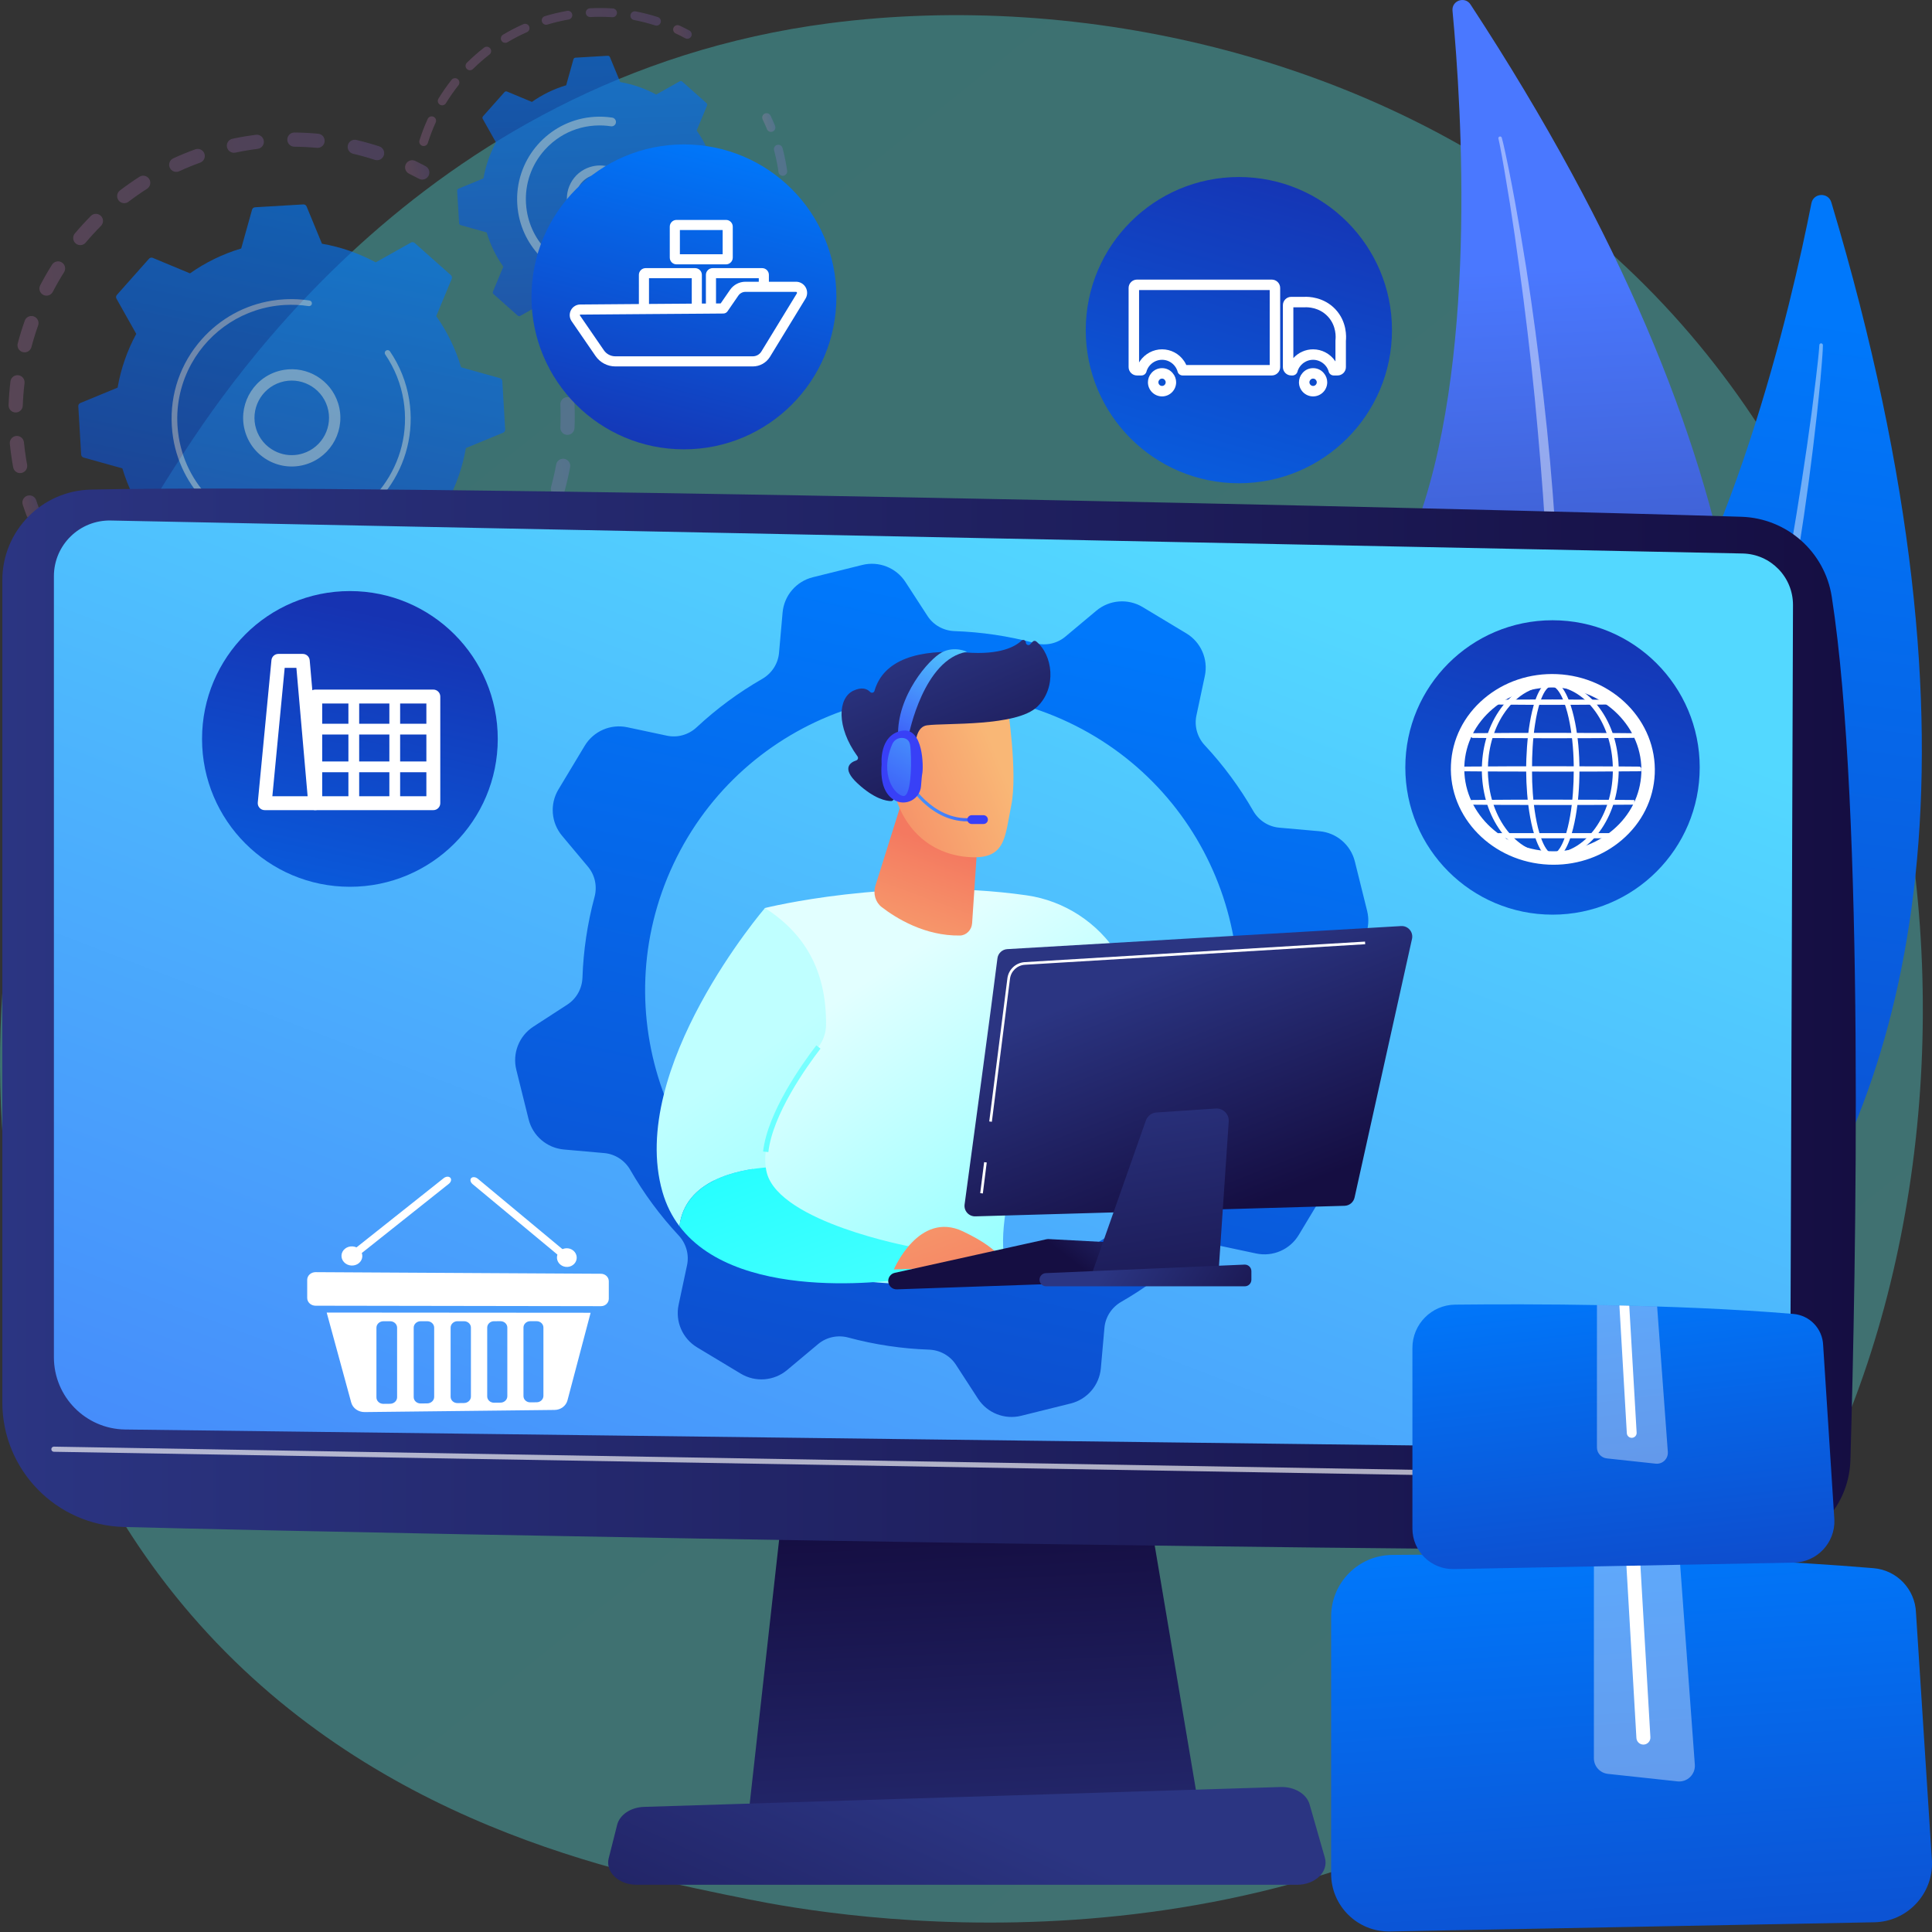
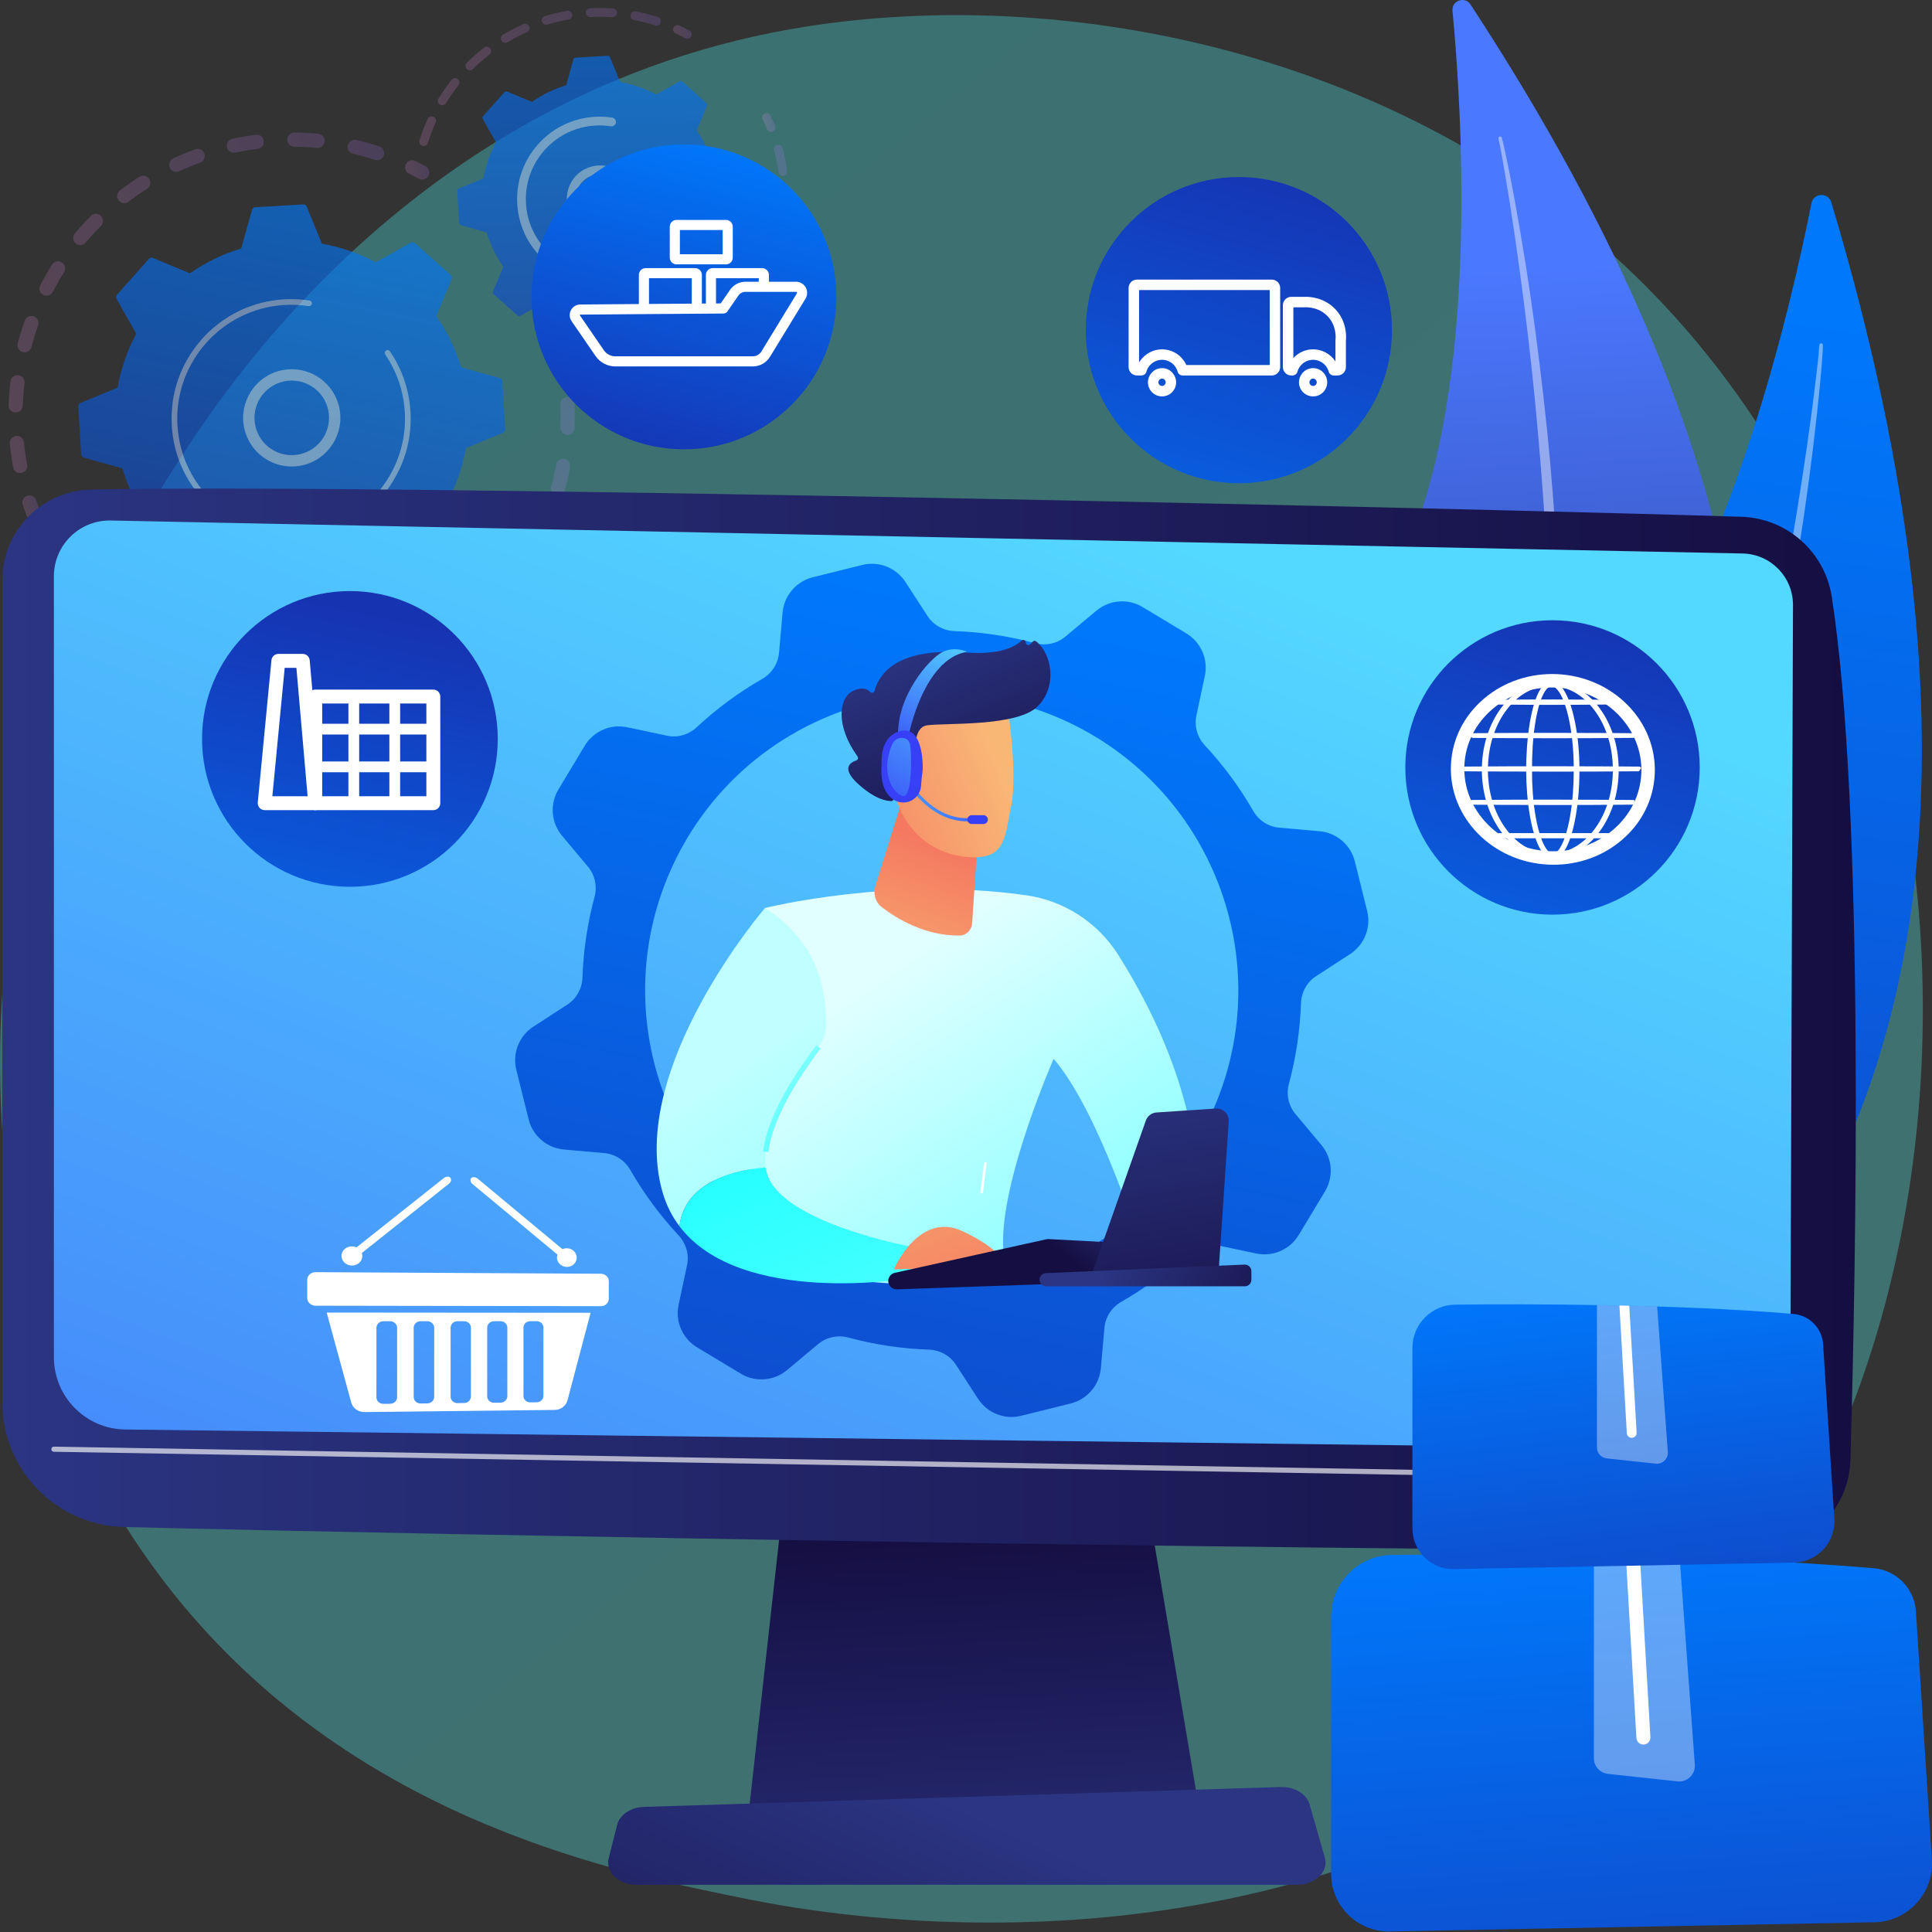
<svg xmlns="http://www.w3.org/2000/svg" width="302" height="302" viewBox="0 0 302 302" fill="none">
  <rect x="0" y="0" width="302" height="302" fill="#333333" stroke="none" />
  <path opacity="0.3" d="M265.728 258.589C259.556 265.004 253.717 269.142 249.103 272.411C194.867 310.834 130.691 299.634 117.052 296.899C96.912 292.859 57.98 285.052 29.833 252.37C-12.75 202.925 -6.119 125.025 26.911 73.603C32.953 64.196 64.868 11.991 129.735 3.618C168.991 -1.448 214.752 8.77 247.89 36.184C317.451 93.726 312.499 209.972 265.728 258.589Z" fill="url(#paint0_linear_2068_10140)" />
  <path d="M286.262 31.622C285.784 30.024 283.476 30.13 283.153 31.766C280.03 47.586 270.542 88.812 252.747 111.694C223.772 148.951 207.114 207.056 229.732 234.688C229.732 234.688 338.388 205.715 286.262 31.622Z" fill="url(#paint1_linear_2068_10140)" />
  <path opacity="0.43" d="M284.947 53.947C284.947 54.456 284.907 54.877 284.884 55.33L284.787 56.666L284.563 59.333C284.402 61.109 284.213 62.882 284.025 64.655C283.635 68.2 283.201 71.739 282.734 75.275C281.788 82.344 280.651 89.387 279.408 96.411C278.175 103.437 276.745 110.429 275.168 117.388C273.585 124.345 271.903 131.283 269.993 138.161C266.202 151.923 261.658 165.492 256.174 178.685C253.363 185.251 250.379 191.747 247.024 198.056C243.625 204.339 239.958 210.481 235.859 216.327C235.77 216.454 235.595 216.485 235.467 216.396C235.344 216.309 235.311 216.14 235.392 216.014L235.394 216.011C239.249 210.031 242.775 203.855 245.991 197.52C249.225 191.192 252.089 184.682 254.778 178.108C257.465 171.53 259.886 164.845 262.155 158.11C264.421 151.373 266.408 144.545 268.356 137.708C272.193 124.013 275.298 110.119 278.019 96.153C279.365 89.166 280.57 82.152 281.65 75.118C282.196 71.602 282.709 68.08 283.179 64.553L283.842 59.257L284.146 56.607L284.283 55.281C284.321 54.847 284.369 54.38 284.387 53.998L284.39 53.935C284.397 53.781 284.527 53.662 284.681 53.669C284.83 53.676 284.946 53.8 284.947 53.947Z" fill="white" />
  <path d="M229.86 0.696C228.985 -0.639 226.898 0.088 227.048 1.677C228.5 17.036 231.046 57.43 220.969 83.269C204.561 125.34 205.136 183.169 233.416 202.34C233.416 202.34 325.155 146.128 229.86 0.696Z" fill="url(#paint2_linear_2068_10140)" />
  <path opacity="0.43" d="M234.748 21.526C234.888 21.994 234.966 22.39 235.069 22.812L235.344 24.063L235.867 26.57C236.204 28.243 236.516 29.92 236.827 31.598C237.437 34.954 238.005 38.319 238.542 41.688C239.605 48.429 240.484 55.198 241.261 61.979C242.048 68.759 242.645 75.561 243.097 82.373C243.544 89.185 243.894 96.006 244.019 102.835C244.297 116.49 243.83 130.174 242.399 143.769C241.611 150.557 240.646 157.329 239.29 164.03C237.886 170.719 236.196 177.352 234.03 183.831C233.982 183.974 233.827 184.052 233.683 184.004C233.543 183.957 233.466 183.809 233.507 183.668L233.508 183.665C235.409 177.129 236.957 170.504 238.176 163.816C239.415 157.132 240.264 150.381 240.936 143.618C241.604 136.853 242.001 130.063 242.243 123.268C242.484 116.471 242.442 109.668 242.364 102.867C242.148 89.262 241.205 75.673 239.892 62.124C239.221 55.35 238.413 48.589 237.486 41.843C237.028 38.47 236.539 35.1 236.008 31.737L235.172 26.7L234.729 24.186L234.493 22.934C234.41 22.525 234.327 22.083 234.239 21.729L234.224 21.669C234.188 21.524 234.277 21.377 234.422 21.34C234.564 21.305 234.707 21.389 234.748 21.526Z" fill="white" />
  <g opacity="0.63">
    <g opacity="0.3">
      <path d="M87.052 52.551C87.605 52.462 88.148 52.803 88.297 53.355C88.624 54.563 88.904 55.804 89.128 57.042C89.237 57.644 88.837 58.221 88.235 58.33C88.228 58.331 88.221 58.332 88.214 58.333C87.619 58.429 87.055 58.032 86.947 57.437C86.734 56.261 86.469 55.082 86.158 53.935C85.998 53.344 86.347 52.735 86.938 52.575C86.976 52.565 87.014 52.557 87.052 52.551ZM88.52 62.092C88.563 62.086 88.607 62.081 88.651 62.079C89.263 62.053 89.78 62.528 89.806 63.139C89.859 64.395 89.859 65.666 89.805 66.916C89.779 67.528 89.265 68 88.651 67.976C88.039 67.95 87.565 67.433 87.591 66.822C87.642 65.634 87.642 64.427 87.591 63.233C87.567 62.666 87.974 62.181 88.52 62.092ZM87.851 71.72C87.973 71.7 88.1 71.701 88.228 71.724C88.83 71.835 89.228 72.413 89.117 73.015C88.89 74.249 88.607 75.488 88.274 76.698C88.112 77.288 87.502 77.635 86.912 77.474C86.322 77.311 85.975 76.701 86.137 76.111C86.453 74.962 86.722 73.785 86.938 72.614C87.025 72.14 87.401 71.793 87.851 71.72ZM85.045 80.958C85.246 80.926 85.459 80.948 85.66 81.035C86.222 81.278 86.481 81.93 86.238 82.492C85.74 83.644 85.186 84.789 84.593 85.894C84.303 86.433 83.631 86.635 83.092 86.346C82.553 86.056 82.351 85.384 82.64 84.845C83.204 83.795 83.73 82.708 84.203 81.613C84.359 81.252 84.684 81.016 85.045 80.958ZM80.25 89.338C80.532 89.293 80.832 89.356 81.08 89.538C81.575 89.899 81.682 90.593 81.321 91.087C80.582 92.097 79.788 93.091 78.964 94.039C78.562 94.501 77.862 94.55 77.4 94.148C76.939 93.746 76.89 93.046 77.291 92.584C78.076 91.683 78.829 90.739 79.532 89.778C79.711 89.533 79.972 89.383 80.25 89.338ZM73.72 96.449C74.086 96.39 74.473 96.515 74.734 96.815C75.135 97.277 75.087 97.976 74.626 98.378C73.68 99.202 72.686 99.996 71.674 100.736C71.179 101.097 70.486 100.989 70.125 100.495C69.764 100.002 69.871 99.308 70.365 98.947C71.328 98.243 72.271 97.489 73.17 96.707C73.332 96.566 73.523 96.481 73.72 96.449ZM34.053 105.525C34.205 105.501 34.364 105.508 34.521 105.551C35.67 105.864 36.847 106.132 38.022 106.346C38.623 106.455 39.023 107.032 38.913 107.634C38.803 108.236 38.226 108.636 37.624 108.526C36.388 108.301 35.147 108.019 33.938 107.689C33.347 107.528 32.999 106.918 33.16 106.328C33.279 105.895 33.638 105.593 34.053 105.525ZM65.782 101.932C66.236 101.858 66.706 102.075 66.936 102.502C67.225 103.042 67.022 103.714 66.483 104.003C65.377 104.595 64.233 105.147 63.08 105.643C62.517 105.882 61.866 105.625 61.624 105.063C61.383 104.501 61.642 103.849 62.205 103.607C63.299 103.136 64.386 102.612 65.436 102.05C65.547 101.99 65.664 101.951 65.782 101.932ZM43.593 107.001C43.665 106.989 43.74 106.984 43.816 106.987C45.006 107.036 46.214 107.033 47.407 106.981C48.018 106.954 48.536 107.428 48.563 108.039C48.59 108.65 48.117 109.171 47.505 109.195C46.25 109.25 44.979 109.253 43.726 109.202C43.115 109.177 42.639 108.661 42.664 108.05C42.685 107.514 43.084 107.083 43.593 107.001ZM56.819 105.504C57.371 105.415 57.913 105.755 58.063 106.306C58.225 106.897 57.877 107.506 57.286 107.668C56.077 107.997 54.838 108.279 53.602 108.505C53.595 108.507 53.587 108.508 53.579 108.509C52.986 108.605 52.422 108.209 52.313 107.615C52.203 107.013 52.601 106.436 53.203 106.326C54.377 106.111 55.554 105.843 56.703 105.529C56.742 105.519 56.781 105.51 56.819 105.504Z" fill="url(#paint3_linear_2068_10140)" />
      <path d="M26.761 102.806C26.976 102.771 27.204 102.799 27.416 102.901C27.931 103.148 28.46 103.389 28.988 103.616C29.55 103.859 29.809 104.511 29.567 105.073C29.325 105.635 28.672 105.895 28.11 105.651C27.555 105.412 26.999 105.159 26.457 104.899C25.905 104.634 25.673 103.972 25.938 103.42C26.101 103.08 26.415 102.862 26.761 102.806Z" fill="url(#paint4_linear_2068_10140)" />
    </g>
    <g opacity="0.3">
      <path d="M4.433 77.452C4.961 77.366 5.488 77.674 5.661 78.198C5.84 78.741 6.033 79.289 6.236 79.826C6.452 80.399 6.162 81.038 5.59 81.254C5.014 81.471 4.377 81.18 4.162 80.608C3.949 80.041 3.745 79.464 3.556 78.893C3.364 78.312 3.68 77.685 4.261 77.493C4.318 77.475 4.376 77.461 4.433 77.452Z" fill="url(#paint5_linear_2068_10140)" />
      <path d="M38.481 21.287C38.984 21.206 39.491 21.133 40.001 21.068C40.608 20.991 41.163 21.421 41.24 22.028C41.317 22.635 40.885 23.192 40.28 23.267C39.104 23.417 37.936 23.614 36.796 23.856C36.197 23.982 35.609 23.6 35.482 23.002C35.355 22.403 35.737 21.814 36.336 21.688C37.041 21.538 37.763 21.403 38.481 21.287ZM45.842 20.729C45.903 20.719 45.966 20.714 46.03 20.715C47.266 20.726 48.516 20.79 49.744 20.905C50.353 20.962 50.801 21.502 50.744 22.111C50.687 22.721 50.146 23.17 49.538 23.111C48.371 23.002 47.184 22.942 46.009 22.931C45.397 22.925 44.906 22.424 44.911 21.813C44.916 21.265 45.318 20.814 45.842 20.729ZM30.73 23.291C31.245 23.207 31.764 23.5 31.947 24.009C32.155 24.585 31.857 25.22 31.281 25.427C30.179 25.824 29.08 26.274 28.013 26.765C27.457 27.02 26.799 26.777 26.544 26.221C26.288 25.664 26.532 25.006 27.088 24.751C28.211 24.234 29.369 23.761 30.529 23.342C30.595 23.319 30.662 23.302 30.73 23.291ZM55.276 21.863C55.415 21.84 55.56 21.844 55.706 21.878C56.908 22.161 58.113 22.498 59.287 22.881C59.869 23.07 60.187 23.696 59.997 24.277C59.807 24.86 59.182 25.178 58.6 24.988C57.485 24.624 56.341 24.304 55.199 24.036C54.603 23.896 54.234 23.299 54.374 22.704C54.479 22.253 54.846 21.932 55.276 21.863ZM22.21 27.481C22.633 27.413 23.076 27.595 23.321 27.979C23.651 28.495 23.499 29.18 22.983 29.51C21.997 30.139 21.023 30.82 20.09 31.532C19.604 31.904 18.908 31.811 18.537 31.324C18.165 30.838 18.259 30.143 18.745 29.771C19.728 29.021 20.752 28.304 21.791 27.641C21.922 27.557 22.065 27.505 22.21 27.481ZM14.816 33.44C15.154 33.385 15.513 33.488 15.775 33.748C16.209 34.179 16.211 34.881 15.779 35.315C14.952 36.147 14.15 37.024 13.396 37.921C13.002 38.39 12.304 38.451 11.835 38.057C11.366 37.663 11.306 36.964 11.699 36.495C12.493 35.551 13.337 34.628 14.208 33.752C14.379 33.58 14.593 33.476 14.816 33.44ZM8.897 40.868C9.154 40.827 9.427 40.875 9.665 41.026C10.182 41.352 10.337 42.036 10.01 42.554C9.383 43.547 8.791 44.578 8.251 45.617C7.969 46.16 7.3 46.372 6.757 46.089C6.214 45.807 6.002 45.138 6.285 44.595C6.854 43.501 7.476 42.416 8.136 41.371C8.313 41.091 8.594 40.917 8.897 40.868ZM4.74 49.411C4.918 49.382 5.105 49.396 5.287 49.461C5.864 49.667 6.164 50.3 5.959 50.877C5.564 51.983 5.213 53.118 4.914 54.251C4.758 54.843 4.151 55.196 3.56 55.04C2.968 54.884 2.615 54.277 2.771 53.686C3.086 52.492 3.456 51.297 3.871 50.133C4.012 49.738 4.353 49.473 4.74 49.411ZM2.558 58.661C2.658 58.645 2.762 58.642 2.868 58.655C3.475 58.728 3.908 59.281 3.835 59.888C3.694 61.051 3.602 62.234 3.559 63.408C3.537 64.019 3.022 64.497 2.412 64.475C1.8 64.453 1.322 63.939 1.344 63.328C1.389 62.093 1.486 60.846 1.635 59.622C1.695 59.12 2.082 58.737 2.558 58.661ZM2.461 68.158C2.484 68.154 2.507 68.151 2.529 68.149C3.138 68.088 3.681 68.533 3.742 69.142C3.827 70.001 3.94 70.868 4.078 71.72C4.127 72.028 4.181 72.335 4.237 72.64C4.347 73.242 3.949 73.82 3.347 73.93C2.74 74.054 2.168 73.643 2.057 73.041C1.998 72.72 1.942 72.397 1.89 72.073C1.745 71.178 1.626 70.265 1.536 69.361C1.478 68.775 1.888 68.25 2.461 68.158Z" fill="url(#paint6_linear_2068_10140)" />
      <path d="M64.253 25.058C64.471 25.023 64.7 25.052 64.913 25.155C65.453 25.418 65.997 25.697 66.531 25.984C67.07 26.274 67.272 26.946 66.981 27.485C66.691 28.024 66.02 28.226 65.48 27.936C64.973 27.663 64.456 27.398 63.944 27.149C63.394 26.882 63.164 26.218 63.432 25.668C63.596 25.33 63.909 25.114 64.253 25.058Z" fill="url(#paint7_linear_2068_10140)" />
    </g>
    <path d="M64.824 37.985C64.659 37.838 64.419 37.812 64.226 37.921L58.732 41.012C56.143 39.61 53.313 38.611 50.327 38.096L47.925 32.272C47.841 32.068 47.637 31.94 47.416 31.953L39.868 32.399C39.647 32.412 39.46 32.564 39.4 32.777L37.702 38.843C34.798 39.707 32.105 41.033 29.7 42.73L23.879 40.309C23.675 40.224 23.44 40.278 23.293 40.443L18.272 46.096C18.125 46.261 18.099 46.501 18.208 46.694L21.298 52.188C19.897 54.776 18.898 57.607 18.383 60.593L12.559 62.995C12.354 63.079 12.226 63.283 12.239 63.504L12.686 71.052C12.699 71.272 12.851 71.46 13.063 71.52L19.13 73.218C19.994 76.122 21.319 78.815 23.017 81.221L20.595 87.041C20.511 87.245 20.564 87.48 20.73 87.627L26.383 92.648C26.548 92.795 26.788 92.82 26.98 92.712L32.474 89.621C35.063 91.023 37.894 92.022 40.879 92.537L43.281 98.361C43.365 98.565 43.57 98.693 43.79 98.68L51.338 98.234C51.559 98.221 51.747 98.069 51.806 97.856L53.505 91.79C56.408 90.926 59.102 89.6 61.507 87.903L67.327 90.324C67.531 90.409 67.767 90.355 67.913 90.19L72.935 84.537C73.081 84.372 73.107 84.132 72.999 83.939L69.908 78.445C71.31 75.857 72.308 73.026 72.824 70.04L78.648 67.638C78.852 67.554 78.98 67.35 78.967 67.129L78.52 59.581C78.507 59.361 78.356 59.173 78.143 59.113L72.077 57.415C71.213 54.511 69.887 51.818 68.19 49.413L70.611 43.593C70.696 43.388 70.642 43.153 70.477 43.006L64.824 37.985Z" fill="url(#paint8_linear_2068_10140)" />
    <path opacity="0.56" d="M44.398 57.812C48.056 57.222 51.701 59.389 52.851 63.024C54.115 67.02 51.893 71.299 47.897 72.563C45.962 73.176 43.903 72.997 42.102 72.062C40.3 71.126 38.971 69.545 38.359 67.609C37.094 63.613 39.317 59.335 43.312 58.071C43.673 57.957 44.036 57.871 44.398 57.812ZM46.522 71.073C46.804 71.027 47.085 70.961 47.363 70.873C50.426 69.904 52.13 66.623 51.161 63.559C50.192 60.496 46.911 58.79 43.847 59.761C40.784 60.73 39.08 64.011 40.049 67.074C40.519 68.559 41.538 69.771 42.919 70.488C44.042 71.071 45.295 71.271 46.522 71.073Z" fill="white" />
    <path opacity="0.56" d="M42.496 47C43.124 46.899 43.761 46.828 44.405 46.79C44.608 46.778 44.81 46.769 45.014 46.764C46.014 46.737 47.016 46.789 48.002 46.921C48.016 46.923 48.029 46.925 48.043 46.926C48.081 46.931 48.119 46.937 48.157 46.942C48.231 46.953 48.305 46.964 48.379 46.975C48.574 47.005 48.719 47.158 48.749 47.342C48.757 47.387 48.757 47.434 48.75 47.481C48.712 47.723 48.486 47.888 48.244 47.851C46.999 47.659 45.725 47.6 44.458 47.675C38.16 48.047 32.814 51.667 29.95 56.807C28.356 59.666 27.531 62.995 27.739 66.497C27.775 67.112 27.842 67.719 27.939 68.318C28.59 72.351 30.592 76.006 33.687 78.755C37.242 81.912 41.814 83.497 46.561 83.216C56.364 82.635 63.859 74.192 63.279 64.394C63.244 63.79 63.178 63.19 63.081 62.596C62.666 60.024 61.692 57.572 60.221 55.418C60.183 55.362 60.16 55.301 60.15 55.239C60.123 55.075 60.191 54.902 60.337 54.802C60.54 54.665 60.815 54.715 60.953 54.918C62.498 57.179 63.52 59.754 63.957 62.454C64.057 63.077 64.127 63.707 64.165 64.341C64.773 74.629 56.897 83.492 46.613 84.101C41.63 84.396 36.831 82.733 33.099 79.418C29.849 76.532 27.748 72.695 27.064 68.462C26.962 67.832 26.892 67.194 26.854 66.55C26.559 61.567 28.222 56.767 31.537 53.035C34.423 49.785 38.262 47.684 42.496 47Z" fill="white" />
    <g opacity="0.3">
      <path d="M119.724 17.694C120.017 17.647 120.317 17.794 120.451 18.075C120.701 18.599 120.939 19.139 121.158 19.677C121.3 20.027 121.132 20.426 120.781 20.569C120.431 20.713 120.032 20.542 119.89 20.192C119.681 19.679 119.454 19.165 119.215 18.665C119.052 18.324 119.197 17.915 119.538 17.752C119.599 17.723 119.661 17.704 119.724 17.694Z" fill="url(#paint9_linear_2068_10140)" />
      <path d="M121.549 22.633C121.892 22.578 122.227 22.79 122.319 23.132C122.578 24.098 122.79 25.089 122.949 26.076C122.983 26.284 123.014 26.493 123.044 26.703C123.096 27.078 122.813 27.412 122.461 27.476C122.086 27.528 121.74 27.267 121.688 26.893C121.66 26.693 121.63 26.493 121.598 26.294C121.446 25.353 121.244 24.408 120.997 23.486C120.899 23.121 121.116 22.746 121.481 22.648C121.504 22.642 121.527 22.637 121.549 22.633ZM122.533 29.671C122.565 29.666 122.598 29.663 122.631 29.662C123.01 29.656 123.321 29.957 123.328 30.335C123.349 31.548 123.295 32.773 123.167 33.974C123.127 34.351 122.788 34.622 122.414 34.583C122.038 34.543 121.766 34.206 121.806 33.83C121.928 32.683 121.979 31.515 121.959 30.358C121.953 30.014 122.203 29.725 122.533 29.671ZM121.781 36.738C121.867 36.724 121.957 36.726 122.046 36.747C122.414 36.833 122.643 37.202 122.556 37.57C122.28 38.749 121.926 39.923 121.505 41.06C121.374 41.416 120.981 41.596 120.626 41.465C120.271 41.333 120.09 40.94 120.221 40.585C120.623 39.501 120.96 38.382 121.224 37.257C121.289 36.979 121.516 36.781 121.781 36.738ZM119.315 43.403C119.455 43.381 119.603 43.401 119.738 43.471C120.073 43.645 120.205 44.058 120.031 44.394C119.473 45.471 118.843 46.523 118.158 47.52C117.944 47.832 117.518 47.91 117.207 47.697C116.895 47.483 116.816 47.057 117.03 46.745C117.682 45.795 118.283 44.791 118.815 43.764C118.919 43.564 119.108 43.437 119.315 43.403ZM115.295 49.264C115.491 49.233 115.698 49.286 115.858 49.427C116.141 49.677 116.168 50.11 115.918 50.393C115.115 51.301 114.249 52.167 113.343 52.969C113.06 53.221 112.627 53.194 112.377 52.91C112.126 52.627 112.153 52.194 112.436 51.944C113.3 51.179 114.126 50.352 114.892 49.486C115.001 49.363 115.144 49.288 115.295 49.264ZM109.976 53.971C110.229 53.93 110.495 54.034 110.65 54.26C110.863 54.571 110.784 54.997 110.472 55.211C109.473 55.897 108.422 56.526 107.348 57.081C107.011 57.254 106.599 57.123 106.425 56.788C106.252 56.452 106.383 56.039 106.719 55.865C107.744 55.336 108.745 54.736 109.698 54.083C109.784 54.023 109.879 53.987 109.976 53.971ZM103.668 57.234C103.985 57.183 104.304 57.361 104.419 57.673C104.55 58.027 104.368 58.421 104.014 58.552C102.881 58.97 101.707 59.322 100.524 59.599C100.154 59.679 99.787 59.456 99.701 59.088C99.615 58.72 99.844 58.352 100.212 58.265C101.34 58.002 102.46 57.666 103.54 57.268C103.583 57.252 103.626 57.241 103.668 57.234ZM93.192 59.013C93.231 59.007 93.271 59.004 93.312 59.005C94.31 59.02 95.326 58.982 96.332 58.889C96.485 58.876 96.635 58.862 96.784 58.845C97.16 58.805 97.497 59.076 97.538 59.452C97.579 59.828 97.307 60.177 96.932 60.207C96.773 60.223 96.614 60.24 96.454 60.253C95.402 60.349 94.337 60.39 93.291 60.373C92.913 60.367 92.611 60.056 92.617 59.678C92.623 59.342 92.87 59.065 93.192 59.013Z" fill="url(#paint10_linear_2068_10140)" />
    </g>
    <g opacity="0.3">
      <path d="M88.664 1.699C89.033 1.639 89.383 1.888 89.447 2.257C89.512 2.629 89.263 2.984 88.891 3.049C87.77 3.245 86.651 3.511 85.566 3.839C85.206 3.945 84.822 3.745 84.713 3.383C84.603 3.021 84.808 2.639 85.169 2.529C86.307 2.185 87.48 1.906 88.655 1.7C88.658 1.7 88.661 1.699 88.664 1.699ZM92.144 1.304C92.168 1.3 92.192 1.298 92.217 1.296C93.407 1.233 94.613 1.241 95.801 1.321C96.178 1.347 96.464 1.672 96.438 2.05C96.413 2.427 96.085 2.711 95.71 2.687C94.576 2.611 93.425 2.603 92.29 2.663C91.912 2.683 91.59 2.394 91.57 2.016C91.552 1.663 91.803 1.359 92.144 1.304ZM81.976 3.726C82.276 3.678 82.582 3.834 82.711 4.125C82.864 4.47 82.708 4.874 82.362 5.028C81.322 5.489 80.3 6.018 79.327 6.6C79.001 6.792 78.582 6.687 78.388 6.363C78.195 6.038 78.3 5.618 78.625 5.424C79.646 4.814 80.717 4.26 81.808 3.777C81.863 3.752 81.92 3.736 81.976 3.726ZM99.12 1.777C99.197 1.765 99.277 1.765 99.358 1.781C100.529 2.005 101.698 2.305 102.832 2.671C103.192 2.787 103.389 3.172 103.273 3.532C103.157 3.891 102.771 4.089 102.412 3.973C101.33 3.625 100.216 3.339 99.1 3.125C98.729 3.053 98.485 2.695 98.557 2.324C98.613 2.034 98.844 1.822 99.12 1.777ZM75.978 7.31C76.217 7.272 76.469 7.362 76.628 7.566C76.86 7.865 76.805 8.295 76.507 8.527C75.61 9.223 74.746 9.981 73.939 10.782C73.67 11.049 73.237 11.046 72.971 10.777C72.705 10.509 72.706 10.075 72.975 9.809C73.821 8.971 74.727 8.175 75.668 7.445C75.761 7.372 75.868 7.328 75.978 7.31ZM71.013 12.229C71.197 12.199 71.391 12.244 71.547 12.367C71.844 12.602 71.894 13.032 71.66 13.329C70.954 14.222 70.296 15.166 69.704 16.134C69.507 16.456 69.085 16.558 68.763 16.36C68.441 16.163 68.339 15.742 68.536 15.42C69.156 14.405 69.846 13.416 70.586 12.48C70.696 12.34 70.85 12.255 71.013 12.229ZM67.37 18.195C67.499 18.175 67.635 18.19 67.762 18.249C68.106 18.405 68.258 18.811 68.102 19.155C67.629 20.191 67.217 21.265 66.876 22.347C66.762 22.707 66.378 22.907 66.018 22.794C65.657 22.68 65.457 22.296 65.571 21.935C65.929 20.8 66.361 19.674 66.856 18.587C66.954 18.371 67.152 18.231 67.37 18.195Z" fill="url(#paint11_linear_2068_10140)" />
      <path d="M105.803 3.935C105.933 3.914 106.071 3.93 106.2 3.99C106.731 4.237 107.257 4.5 107.764 4.773C108.097 4.953 108.222 5.368 108.043 5.701C107.863 6.032 107.449 6.157 107.115 5.979C106.632 5.718 106.13 5.467 105.623 5.231C105.28 5.072 105.131 4.665 105.29 4.322C105.39 4.109 105.586 3.97 105.803 3.935Z" fill="url(#paint12_linear_2068_10140)" />
    </g>
    <path d="M106.649 12.755C106.538 12.656 106.378 12.639 106.249 12.712L102.573 14.78C100.84 13.842 98.946 13.174 96.948 12.829L95.341 8.932C95.285 8.795 95.148 8.709 95 8.718L89.95 9.017C89.802 9.025 89.676 9.127 89.636 9.269L88.5 13.329C86.557 13.907 84.755 14.794 83.145 15.93L79.251 14.309C79.114 14.253 78.957 14.289 78.858 14.399L75.498 18.182C75.4 18.293 75.383 18.453 75.455 18.582L77.524 22.258C76.586 23.991 75.917 25.885 75.572 27.883L71.675 29.49C71.539 29.546 71.453 29.683 71.462 29.831L71.76 34.881C71.769 35.029 71.871 35.155 72.013 35.194L76.072 36.331C76.65 38.274 77.538 40.076 78.673 41.686L77.053 45.58C76.996 45.717 77.032 45.874 77.143 45.972L80.926 49.333C81.036 49.431 81.197 49.448 81.326 49.375L85.002 47.307C86.734 48.245 88.629 48.913 90.626 49.258L92.234 53.155C92.29 53.292 92.427 53.378 92.574 53.369L97.625 53.07C97.773 53.061 97.898 52.96 97.938 52.818L99.075 48.758C101.018 48.18 102.82 47.293 104.43 46.157L108.324 47.777C108.461 47.834 108.618 47.798 108.716 47.688L112.076 43.905C112.174 43.794 112.192 43.634 112.119 43.505L110.051 39.828C110.989 38.096 111.657 36.202 112.002 34.204L115.899 32.597C116.036 32.541 116.122 32.404 116.113 32.256L115.814 27.206C115.805 27.058 115.704 26.932 115.561 26.892L111.502 25.756C110.924 23.813 110.037 22.011 108.901 20.401L110.521 16.506C110.578 16.37 110.542 16.213 110.431 16.114L106.649 12.755Z" fill="url(#paint13_linear_2068_10140)" />
    <path opacity="0.56" d="M92.975 25.93C94.065 25.754 95.178 25.931 96.175 26.449C97.403 27.087 98.308 28.164 98.725 29.483C99.586 32.203 98.073 35.118 95.351 35.98C92.624 36.837 89.714 35.327 88.853 32.605C88.436 31.287 88.557 29.884 89.195 28.658C89.832 27.43 90.909 26.524 92.228 26.108C92.475 26.03 92.724 25.971 92.975 25.93ZM94.394 34.804C94.576 34.775 94.757 34.732 94.938 34.675C96.94 34.041 98.053 31.897 97.42 29.895C97.113 28.926 96.447 28.133 95.545 27.664C94.642 27.195 93.611 27.107 92.641 27.413C91.671 27.72 90.878 28.386 90.409 29.288C89.941 30.191 89.851 31.223 90.158 32.193C90.734 34.014 92.561 35.1 94.394 34.804Z" fill="white" />
    <path opacity="0.56" d="M91.661 18.402C92.088 18.334 92.523 18.286 92.964 18.259C93.84 18.207 94.722 18.244 95.588 18.37C95.627 18.376 95.666 18.381 95.705 18.387C96.006 18.434 96.23 18.669 96.277 18.954C96.288 19.023 96.288 19.096 96.277 19.168C96.219 19.542 95.869 19.796 95.496 19.74C94.689 19.615 93.864 19.577 93.045 19.626H93.045C93 19.628 92.955 19.632 92.91 19.635C90.973 19.768 89.143 20.379 87.548 21.395C86.682 21.946 85.885 22.618 85.179 23.399C85.173 23.405 85.167 23.411 85.162 23.418C85.144 23.438 85.126 23.457 85.109 23.476C83.065 25.778 82.039 28.738 82.221 31.81C82.245 32.208 82.288 32.601 82.351 32.989C82.772 35.6 84.069 37.966 86.072 39.746C88.374 41.79 91.333 42.815 94.406 42.633C97.476 42.45 100.297 41.084 102.341 38.783C104.385 36.481 105.411 33.522 105.229 30.449C105.206 30.058 105.163 29.669 105.101 29.285C104.832 27.62 104.202 26.032 103.25 24.638C103.191 24.552 103.154 24.458 103.139 24.362C103.098 24.108 103.202 23.842 103.429 23.687C103.741 23.475 104.167 23.554 104.38 23.867C105.446 25.427 106.151 27.203 106.453 29.066C106.522 29.496 106.57 29.93 106.596 30.367C106.799 33.806 105.652 37.117 103.365 39.692C101.077 42.266 97.927 43.799 94.487 44C91.049 44.204 87.738 43.056 85.163 40.769C82.921 38.778 81.472 36.131 81 33.21C80.93 32.777 80.881 32.336 80.855 31.892C80.461 25.236 85.215 19.443 91.661 18.402Z" fill="white" />
  </g>
  <path d="M123.099 228.937L117.02 283.463H187.556L178.368 228.937H123.099Z" fill="url(#paint14_linear_2068_10140)" />
  <path d="M0.363 90.698V219.201C0.363 229.772 8.787 238.416 19.355 238.689C66.29 239.899 230.447 242.834 275.126 242.175C282.805 242.062 289.026 235.917 289.247 228.24C290.109 198.387 291.508 126.601 286.33 93.273C285.24 86.255 279.315 81.007 272.216 80.78C232.891 79.522 58.874 75.527 14.215 76.53C6.513 76.703 0.363 82.994 0.363 90.698Z" fill="url(#paint15_linear_2068_10140)" />
  <path d="M8.426 90.073V212.159C8.426 218.331 13.38 223.36 19.551 223.452L268.697 226.53C274.816 226.622 279.831 221.699 279.854 215.58L280.271 94.585C280.287 90.21 276.801 86.625 272.427 86.519L17.348 81.365C12.456 81.246 8.426 85.18 8.426 90.073Z" fill="url(#paint16_linear_2068_10140)" />
  <path opacity="0.65" d="M281.728 231.589C281.725 231.589 281.723 231.589 281.721 231.589L8.417 226.933C8.196 226.929 8.02 226.746 8.024 226.525C8.027 226.304 8.207 226.13 8.431 226.131L281.734 230.788C281.955 230.792 282.132 230.974 282.128 231.195C282.124 231.414 281.946 231.589 281.728 231.589Z" fill="white" />
  <path d="M202.751 294.619H99.516C96.712 294.619 94.606 292.623 95.148 290.478L96.473 285.239C96.871 283.664 98.604 282.507 100.663 282.443L200.185 279.337C202.335 279.27 204.24 280.412 204.708 282.049L207.097 290.394C207.717 292.561 205.601 294.619 202.751 294.619Z" fill="url(#paint17_linear_2068_10140)" />
  <path d="M93.939 204.174L49.337 204.103C48.609 204.102 48.02 203.561 48.02 202.894V200.056C48.02 199.39 48.609 198.852 49.337 198.856L93.939 199.107C94.617 199.111 95.165 199.635 95.165 200.277V203.013C95.165 203.655 94.617 204.175 93.939 204.174Z" fill="white" />
  <path d="M51.066 205.172L54.901 219.235C55.143 220.124 56.013 220.74 57.008 220.728L86.7 220.395C87.649 220.384 88.476 219.766 88.706 218.895L92.322 205.204L51.066 205.172ZM62.073 218.41C62.073 218.968 61.584 219.426 60.981 219.432L59.939 219.442C59.334 219.449 58.843 219 58.843 218.441V207.541C58.843 206.982 59.334 206.529 59.939 206.528L60.981 206.528C61.584 206.528 62.073 206.98 62.073 207.538V218.41ZM67.868 218.355C67.868 218.911 67.384 219.366 66.786 219.372L65.753 219.383C65.153 219.389 64.667 218.942 64.667 218.386V207.535C64.667 206.978 65.153 206.527 65.753 206.527L66.786 206.526C67.384 206.526 67.868 206.976 67.868 207.532V218.355ZM73.611 218.301C73.611 218.854 73.131 219.307 72.538 219.313L71.514 219.324C70.92 219.33 70.438 218.885 70.438 218.331V207.529C70.438 206.975 70.92 206.525 71.514 206.525L72.538 206.525C73.131 206.525 73.611 206.973 73.611 207.526V218.301ZM79.303 218.247C79.303 218.797 78.827 219.249 78.239 219.255L77.225 219.265C76.636 219.271 76.158 218.829 76.158 218.277V207.523C76.158 206.971 76.636 206.524 77.225 206.524L78.239 206.523C78.827 206.523 79.303 206.969 79.303 207.52V218.247ZM84.944 218.193C84.944 218.742 84.472 219.191 83.89 219.197L82.885 219.207C82.301 219.213 81.827 218.772 81.827 218.223V207.517C81.827 206.968 82.301 206.522 82.885 206.522L83.89 206.522C84.472 206.522 84.944 206.966 84.944 207.514V218.193Z" fill="white" />
  <path d="M56.079 197.463C55.402 198.002 54.373 197.931 53.781 197.302C53.188 196.673 53.259 195.725 53.939 195.186C54.618 194.647 55.647 194.721 56.237 195.35C56.827 195.979 56.756 196.924 56.079 197.463Z" fill="white" />
  <path d="M70.391 184.101C70.168 183.859 69.706 183.885 69.359 184.16L55.236 195.375C54.882 195.657 54.78 196.082 55.009 196.326C55.237 196.569 55.71 196.538 56.064 196.256L70.169 185.039C70.515 184.764 70.615 184.344 70.391 184.101Z" fill="white" />
  <path d="M87.59 197.675C88.234 198.209 89.21 198.152 89.77 197.548C90.33 196.945 90.263 196.023 89.621 195.488C88.978 194.952 88.001 195.007 87.44 195.611C86.878 196.215 86.945 197.14 87.59 197.675Z" fill="white" />
  <path d="M73.658 184.157C73.88 183.923 74.339 183.965 74.683 184.251L88.388 195.651C88.724 195.931 88.821 196.347 88.604 196.581C88.387 196.815 87.938 196.777 87.601 196.498L73.879 185.1C73.534 184.814 73.435 184.392 73.658 184.157Z" fill="white" />
  <path d="M242.681 142.974C255.389 142.974 265.691 132.672 265.691 119.964C265.691 107.256 255.389 96.955 242.681 96.955C229.974 96.955 219.672 107.256 219.672 119.964C219.672 132.672 229.974 142.974 242.681 142.974Z" fill="url(#paint18_linear_2068_10140)" />
  <path d="M242.849 135.171C242.593 135.171 242.338 135.165 242.081 135.154C233.297 134.767 226.443 127.773 226.803 119.564C226.977 115.572 228.808 111.898 231.957 109.216C235.085 106.554 239.146 105.193 243.383 105.377C252.167 105.765 259.021 112.758 258.662 120.967V120.967C258.487 124.959 256.656 128.634 253.507 131.315C250.569 133.816 246.809 135.171 242.849 135.171ZM242.616 107.462C239.154 107.462 235.876 108.64 233.319 110.816C230.619 113.115 229.051 116.254 228.902 119.656C228.593 126.708 234.547 132.719 242.173 133.055C245.88 133.215 249.423 132.033 252.145 129.715C254.845 127.416 256.414 124.277 256.563 120.875C256.871 113.823 250.917 107.813 243.291 107.477C243.066 107.467 242.84 107.462 242.616 107.462Z" fill="white" />
  <path d="M246.534 120.332C246.53 122.776 246.363 125.224 245.934 127.632C245.826 128.234 245.7 128.833 245.55 129.426C245.4 130.018 245.226 130.606 245.013 131.181C244.799 131.754 244.55 132.319 244.212 132.835C244.042 133.091 243.849 133.337 243.611 133.539C243.492 133.639 243.362 133.728 243.218 133.793C243.074 133.858 242.918 133.899 242.759 133.902C242.6 133.906 242.441 133.875 242.294 133.816C242.147 133.758 242.014 133.673 241.892 133.576C241.648 133.38 241.451 133.137 241.278 132.883C240.934 132.37 240.682 131.807 240.465 131.234C240.25 130.661 240.075 130.074 239.923 129.481C239.771 128.888 239.644 128.29 239.535 127.688C239.316 126.485 239.167 125.271 239.067 124.053C238.967 122.834 238.917 121.612 238.911 120.39C238.907 119.779 238.924 119.168 238.946 118.557C238.968 117.946 239.002 117.336 239.047 116.727C239.137 115.508 239.271 114.292 239.471 113.086C239.572 112.484 239.688 111.883 239.829 111.288C239.97 110.694 240.134 110.104 240.337 109.527C240.44 109.238 240.551 108.953 240.679 108.674C240.806 108.396 240.949 108.123 241.116 107.866C241.283 107.609 241.476 107.365 241.716 107.169C241.836 107.072 241.969 106.987 242.114 106.93C242.258 106.872 242.414 106.842 242.57 106.848C242.726 106.853 242.88 106.892 243.021 106.955C243.163 107.017 243.294 107.103 243.413 107.2C243.653 107.396 243.851 107.635 244.027 107.885C244.377 108.39 244.64 108.948 244.868 109.515C245.095 110.083 245.282 110.666 245.445 111.255C245.608 111.845 245.745 112.441 245.864 113.04C246.335 115.44 246.527 117.889 246.534 120.332ZM246.354 120.332C246.356 119.115 246.31 117.897 246.209 116.684C246.11 115.471 245.959 114.262 245.735 113.066C245.623 112.468 245.492 111.873 245.337 111.285C245.182 110.697 245.002 110.115 244.783 109.549C244.563 108.984 244.307 108.428 243.968 107.927C243.797 107.678 243.605 107.441 243.374 107.249C243.259 107.153 243.134 107.069 242.998 107.007C242.863 106.946 242.717 106.906 242.569 106.902C242.42 106.897 242.272 106.927 242.135 106.984C241.998 107.04 241.871 107.122 241.756 107.218C241.526 107.41 241.339 107.652 241.177 107.906C241.015 108.161 240.877 108.432 240.754 108.709C240.631 108.986 240.524 109.27 240.425 109.557C240.23 110.132 240.073 110.721 239.939 111.314C239.806 111.908 239.696 112.506 239.602 113.108C239.416 114.311 239.295 115.524 239.219 116.739C239.142 117.954 239.115 119.172 239.117 120.39C239.114 121.607 239.154 122.825 239.245 124.038C239.335 125.252 239.475 126.463 239.683 127.662C239.787 128.261 239.909 128.857 240.055 129.447C240.201 130.037 240.371 130.622 240.58 131.191C240.79 131.759 241.036 132.318 241.368 132.822C241.535 133.071 241.725 133.308 241.955 133.496C242.07 133.589 242.196 133.67 242.331 133.725C242.466 133.78 242.611 133.811 242.756 133.806C242.901 133.802 243.044 133.764 243.177 133.703C243.31 133.641 243.432 133.556 243.545 133.46C243.77 133.266 243.956 133.026 244.121 132.774C244.447 132.267 244.689 131.706 244.897 131.137C245.103 130.567 245.27 129.982 245.415 129.392C245.559 128.801 245.68 128.205 245.783 127.605C245.99 126.406 246.127 125.195 246.219 123.982C246.311 122.768 246.354 121.55 246.354 120.332Z" fill="white" />
  <path d="M242.727 134.258C242.542 134.258 242.347 134.22 242.165 134.146C241.998 134.08 241.837 133.984 241.674 133.854C241.431 133.659 241.213 133.414 240.988 133.083C240.676 132.617 240.405 132.071 240.137 131.361C239.934 130.82 239.753 130.234 239.582 129.569C239.436 128.998 239.307 128.403 239.189 127.752C238.979 126.599 238.825 125.398 238.716 124.082C238.618 122.885 238.565 121.644 238.559 120.391C238.556 119.737 238.575 119.091 238.594 118.544C238.618 117.924 238.652 117.303 238.696 116.701C238.794 115.377 238.934 114.176 239.125 113.028C239.233 112.374 239.352 111.778 239.487 111.206C239.646 110.537 239.816 109.949 240.006 109.408C240.122 109.081 240.237 108.793 240.36 108.526C240.508 108.201 240.659 107.922 240.822 107.671C241.042 107.336 241.255 107.089 241.496 106.893C241.656 106.763 241.821 106.664 241.987 106.599C242.177 106.522 242.385 106.486 242.587 106.493C242.779 106.498 242.976 106.544 243.167 106.629C243.328 106.7 243.483 106.796 243.639 106.923C243.879 107.118 244.095 107.359 244.32 107.68C244.639 108.141 244.919 108.681 245.2 109.381C245.415 109.92 245.608 110.501 245.79 111.16C245.948 111.733 246.087 112.325 246.215 112.971C246.663 115.25 246.884 117.658 246.892 120.331V120.332C246.888 123.022 246.69 125.431 246.287 127.694C246.169 128.345 246.042 128.94 245.897 129.513C245.728 130.177 245.549 130.763 245.349 131.305C245.082 132.016 244.817 132.564 244.512 133.03C244.291 133.363 244.079 133.611 243.843 133.811C243.685 133.943 243.53 134.043 243.367 134.118C243.168 134.207 242.967 134.254 242.768 134.258C242.754 134.258 242.741 134.258 242.727 134.258ZM242.542 107.257C242.453 107.257 242.361 107.276 242.273 107.313C242.179 107.351 242.082 107.411 241.985 107.492C241.811 107.637 241.65 107.83 241.479 108.097C241.34 108.316 241.21 108.564 241.082 108.853C240.972 109.099 240.868 109.367 240.764 109.673C240.589 110.187 240.433 110.75 240.288 111.392C240.163 111.948 240.054 112.527 239.956 113.162C239.782 114.288 239.657 115.465 239.576 116.761C239.506 117.868 239.472 119.055 239.475 120.388C239.472 121.619 239.514 122.838 239.601 124.011C239.698 125.3 239.84 126.474 240.035 127.6C240.145 128.23 240.265 128.806 240.402 129.361C240.56 129.999 240.728 130.557 240.916 131.068C241.156 131.718 241.395 132.213 241.666 132.625C241.841 132.886 242.005 133.076 242.181 133.219C242.279 133.298 242.375 133.357 242.467 133.395C242.565 133.434 242.656 133.449 242.747 133.45C242.839 133.448 242.934 133.424 243.031 133.379C243.124 133.336 243.221 133.272 243.317 133.189C243.491 133.039 243.653 132.846 243.826 132.579C244.092 132.165 244.328 131.668 244.566 131.015C244.751 130.502 244.917 129.943 245.073 129.306C245.208 128.754 245.327 128.178 245.437 127.544C245.629 126.428 245.77 125.254 245.868 123.955C245.957 122.784 246.002 121.565 246.002 120.332V120.331C246.004 119.103 245.956 117.886 245.858 116.713C245.753 115.423 245.599 114.251 245.389 113.131C245.272 112.507 245.144 111.933 244.997 111.375C244.83 110.744 244.653 110.188 244.455 109.677C244.204 109.033 243.957 108.54 243.677 108.126C243.498 107.864 243.33 107.672 243.15 107.522C243.05 107.44 242.951 107.375 242.854 107.331C242.752 107.285 242.654 107.26 242.562 107.258C242.556 107.257 242.549 107.257 242.542 107.257Z" fill="white" />
  <path d="M252.672 120.332C252.664 121.905 252.462 123.479 252.043 124.997C251.616 126.51 250.973 127.967 250.099 129.274C249.662 129.927 249.167 130.542 248.614 131.099C248.061 131.657 247.45 132.157 246.786 132.576C246.122 132.994 245.405 133.328 244.654 133.555C243.903 133.783 243.12 133.901 242.335 133.902C241.551 133.902 240.767 133.784 240.016 133.557C239.265 133.331 238.547 132.997 237.882 132.58C237.218 132.161 236.606 131.661 236.052 131.104C235.498 130.547 235.002 129.932 234.564 129.279C233.689 127.971 233.044 126.515 232.615 125C232.404 124.241 232.247 123.468 232.143 122.687C232.04 121.907 231.988 121.119 231.984 120.332C231.988 119.544 232.041 118.757 232.145 117.977C232.249 117.196 232.407 116.423 232.618 115.665C233.048 114.151 233.694 112.695 234.57 111.389C235.008 110.736 235.504 110.122 236.058 109.566C236.611 109.009 237.223 108.51 237.887 108.092C238.552 107.676 239.27 107.345 240.02 107.119C240.77 106.892 241.552 106.773 242.335 106.772C243.118 106.774 243.901 106.893 244.65 107.121C245.4 107.347 246.117 107.679 246.781 108.096C247.444 108.514 248.055 109.014 248.608 109.571C249.161 110.127 249.656 110.741 250.093 111.394C250.967 112.7 251.612 114.155 252.04 115.668C252.46 117.185 252.663 118.759 252.672 120.332ZM252.466 120.332C252.463 118.777 252.27 117.22 251.861 115.718C251.451 114.219 250.832 112.772 249.979 111.47C249.553 110.82 249.07 110.207 248.528 109.65C247.986 109.094 247.388 108.591 246.733 108.172C246.078 107.756 245.37 107.422 244.628 107.195C243.886 106.969 243.111 106.85 242.335 106.847C241.559 106.85 240.785 106.97 240.044 107.197C239.302 107.424 238.595 107.76 237.94 108.176C237.286 108.595 236.688 109.098 236.147 109.655C235.606 110.212 235.124 110.825 234.699 111.475C233.849 112.776 233.231 114.223 232.822 115.722C232.618 116.472 232.47 117.236 232.37 118.007C232.27 118.778 232.221 119.555 232.219 120.332C232.221 121.109 232.271 121.886 232.372 122.657C232.472 123.427 232.621 124.192 232.825 124.942C233.235 126.44 233.854 127.885 234.705 129.185C235.13 129.835 235.612 130.447 236.153 131.004C236.694 131.559 237.291 132.062 237.945 132.48C238.6 132.895 239.307 133.228 240.047 133.455C240.787 133.682 241.561 133.803 242.335 133.807C243.11 133.803 243.883 133.684 244.624 133.457C245.365 133.23 246.072 132.898 246.728 132.483C247.382 132.066 247.98 131.564 248.522 131.008C249.064 130.452 249.548 129.84 249.974 129.191C250.826 127.89 251.446 126.444 251.858 124.945C252.268 123.444 252.462 121.888 252.466 120.332Z" fill="white" />
  <path d="M242.339 134.258C241.523 134.258 240.709 134.137 239.918 133.898C239.152 133.668 238.405 133.326 237.697 132.882C237.028 132.46 236.391 131.947 235.804 131.356C235.25 130.798 234.735 130.166 234.273 129.478C233.404 128.18 232.733 126.706 232.277 125.098C232.064 124.33 231.902 123.536 231.795 122.735C231.691 121.951 231.636 121.143 231.633 120.334C231.637 119.52 231.692 118.713 231.796 117.93C231.904 117.128 232.066 116.334 232.28 115.569C232.737 113.96 233.409 112.487 234.279 111.19C234.74 110.503 235.255 109.872 235.81 109.314C236.398 108.723 237.035 108.211 237.703 107.791C238.406 107.35 239.152 107.01 239.921 106.778C240.71 106.539 241.524 106.418 242.338 106.417C243.155 106.418 243.968 106.541 244.756 106.78C245.524 107.013 246.269 107.354 246.972 107.794C247.639 108.215 248.275 108.728 248.862 109.319C249.416 109.877 249.931 110.508 250.39 111.196C251.259 112.493 251.93 113.965 252.384 115.572C252.803 117.082 253.02 118.682 253.03 120.33V120.335C253.021 121.982 252.805 123.583 252.388 125.092C251.934 126.701 251.265 128.174 250.397 129.473C249.936 130.161 249.422 130.793 248.868 131.351C248.282 131.942 247.646 132.456 246.978 132.878C246.271 133.323 245.524 133.665 244.759 133.897C243.97 134.135 243.155 134.257 242.339 134.258ZM242.337 107.203C241.602 107.206 240.866 107.319 240.15 107.538C239.459 107.749 238.78 108.065 238.133 108.477C237.533 108.861 236.951 109.341 236.404 109.903C235.895 110.428 235.422 111.023 234.999 111.671C234.201 112.891 233.585 114.286 233.167 115.816C232.975 116.523 232.826 117.276 232.725 118.053C232.629 118.798 232.579 119.565 232.577 120.333C232.579 121.101 232.63 121.868 232.727 122.611C232.828 123.387 232.977 124.14 233.17 124.848C233.589 126.377 234.206 127.77 235.004 128.99C235.427 129.637 235.9 130.23 236.41 130.755C236.958 131.317 237.539 131.797 238.139 132.18C238.781 132.587 239.46 132.902 240.154 133.115C240.868 133.334 241.603 133.447 242.34 133.451C243.074 133.448 243.81 133.335 244.524 133.117C245.219 132.904 245.898 132.59 246.542 132.182C247.141 131.801 247.723 131.322 248.272 130.759C248.783 130.235 249.257 129.641 249.681 128.995C250.48 127.776 251.099 126.381 251.52 124.851C251.911 123.419 252.111 121.898 252.114 120.332C252.112 118.766 251.913 117.245 251.523 115.812C251.103 114.281 250.485 112.886 249.686 111.666C249.262 111.019 248.788 110.424 248.278 109.899C247.731 109.338 247.148 108.858 246.546 108.473C245.899 108.063 245.22 107.747 244.528 107.536C243.812 107.318 243.075 107.206 242.337 107.203Z" fill="white" />
  <path d="M230.275 114.963L233.379 114.937L236.484 114.923L242.692 114.912L248.901 114.924L252.005 114.94L255.109 114.967C255.115 114.967 255.119 114.971 255.119 114.976C255.119 114.976 255.114 114.985 255.109 114.985L252.005 115.012L248.901 115.028L242.692 115.041L236.484 115.029L233.379 115.015L230.275 114.989C230.268 114.989 230.262 114.983 230.262 114.983C230.262 114.969 230.268 114.963 230.275 114.963Z" fill="white" />
  <path d="M242.696 115.397L233.381 115.371L230.128 115.344L229.91 115.127L229.91 114.968L229.918 114.62L230.275 114.607L236.485 114.567L242.695 114.556L252.01 114.584L255.467 114.614L255.476 115.332L255.112 115.341L248.906 115.384L242.696 115.397Z" fill="white" />
  <path d="M233.877 109.743C234.611 109.731 235.346 109.726 236.081 109.718L238.284 109.703C239.019 109.697 239.754 109.698 240.489 109.696L242.692 109.692L247.1 109.705L249.304 109.72C250.039 109.729 250.774 109.735 251.508 109.747C251.513 109.747 251.517 109.752 251.517 109.752C251.517 109.762 251.513 109.766 251.508 109.766C250.774 109.778 250.039 109.783 249.304 109.793L247.1 109.808L242.692 109.821L240.489 109.817C239.754 109.815 239.019 109.816 238.284 109.81L236.081 109.795C235.346 109.787 234.611 109.782 233.877 109.77C233.869 109.77 233.863 109.764 233.863 109.756C233.863 109.749 233.869 109.743 233.877 109.743Z" fill="white" />
  <path d="M242.693 110.177L239.916 110.172C239.371 110.171 238.826 110.17 238.281 110.165L235.342 110.143C234.852 110.139 234.361 110.134 233.87 110.126L233.521 110.121L233.508 109.4L233.87 109.387C234.345 109.379 234.82 109.375 235.295 109.37L238.282 109.347C238.799 109.343 239.317 109.342 239.834 109.342L242.691 109.336L250.109 109.373C250.577 109.378 251.045 109.383 251.514 109.391L251.875 109.397L251.859 110.113L251.508 110.122C251.023 110.13 250.532 110.135 250.042 110.14L247.102 110.165L242.693 110.177Z" fill="white" />
  <path d="M229.197 120.182L232.571 120.157L235.945 120.142L242.693 120.131L249.441 120.144L252.815 120.159L256.189 120.186C256.194 120.186 256.198 120.19 256.198 120.195C256.198 120.195 256.194 120.204 256.189 120.205L252.815 120.232L249.441 120.247L242.693 120.26L235.945 120.249L232.571 120.234L229.197 120.209C229.19 120.209 229.184 120.203 229.184 120.195C229.184 120.188 229.19 120.182 229.197 120.182Z" fill="white" />
-   <path d="M242.693 120.616L232.569 120.591L228.842 120.563L228.828 119.84L229.194 119.826L235.943 119.787L242.692 119.775L252.816 119.804L256.34 119.832L256.554 120.05L256.54 120.552L256.188 120.561L249.442 120.604L242.693 120.616Z" fill="white" />
+   <path d="M242.693 120.616L232.569 120.591L228.842 120.563L228.828 119.84L229.194 119.826L235.943 119.787L242.692 119.775L252.816 119.804L256.34 119.832L256.554 120.05L256.188 120.561L249.442 120.604L242.693 120.616Z" fill="white" />
  <path d="M230.275 125.402L233.379 125.376L236.484 125.362L242.692 125.351L248.901 125.363L252.005 125.379L255.109 125.406C255.115 125.406 255.119 125.41 255.119 125.41C255.118 125.42 255.114 125.424 255.109 125.424L252.005 125.451L248.901 125.467L242.692 125.48L236.484 125.468L233.379 125.454L230.275 125.429C230.268 125.429 230.262 125.423 230.262 125.415C230.262 125.408 230.268 125.402 230.275 125.402Z" fill="white" />
  <path d="M242.696 125.835L233.381 125.81L230.128 125.784L229.91 125.566L229.91 125.407L229.918 125.059L230.275 125.046L236.485 125.006L242.695 124.995L252.01 125.023L255.467 125.053L255.476 125.771L255.112 125.78L248.906 125.823L242.696 125.835Z" fill="white" />
  <path d="M251.953 130.682H234.321C234.295 130.682 234.273 130.661 234.273 130.635C234.273 130.608 234.295 130.587 234.321 130.587H251.953C251.979 130.587 252 130.608 252 130.635C252 130.661 251.979 130.682 251.953 130.682Z" fill="white" />
  <path d="M251.952 131.038H234.32C234.098 131.038 233.918 130.857 233.918 130.635C233.918 130.412 234.098 130.231 234.32 130.231H251.952C252.174 130.231 252.354 130.412 252.354 130.635C252.354 130.857 252.174 131.038 251.952 131.038Z" fill="white" />
  <path d="M193.653 75.54C206.871 75.54 217.587 64.824 217.587 51.605C217.587 38.387 206.871 27.671 193.653 27.671C180.434 27.671 169.719 38.387 169.719 51.605C169.719 64.824 180.434 75.54 193.653 75.54Z" fill="url(#paint19_linear_2068_10140)" />
  <path d="M198.801 58.691H184.862C184.482 58.691 184.153 58.43 184.066 58.06C184.04 57.95 184.003 57.845 183.955 57.749C183.949 57.738 183.944 57.727 183.938 57.715C183.881 57.587 183.818 57.473 183.737 57.356C183.263 56.656 182.482 56.24 181.647 56.24C180.813 56.24 180.028 56.658 179.546 57.357C179.466 57.473 179.402 57.587 179.346 57.715C179.34 57.726 179.335 57.738 179.329 57.749C179.281 57.845 179.244 57.95 179.218 58.06C179.131 58.429 178.801 58.691 178.422 58.691H177.726C177.005 58.691 176.418 58.104 176.418 57.383V45.012C176.418 44.291 177.005 43.705 177.726 43.705H198.801C199.522 43.705 200.109 44.291 200.109 45.012V57.383C200.109 58.104 199.522 58.691 198.801 58.691ZM185.436 57.056H198.474V45.34H178.053V56.658C178.099 56.581 178.147 56.505 178.199 56.43C178.986 55.287 180.275 54.605 181.647 54.605C183.025 54.605 184.312 55.289 185.088 56.434C185.218 56.624 185.33 56.822 185.425 57.035C185.429 57.041 185.432 57.049 185.436 57.056Z" fill="white" />
  <path d="M209.077 58.691H208.479C208.1 58.691 207.77 58.43 207.683 58.06C207.657 57.95 207.62 57.845 207.571 57.748C207.566 57.737 207.561 57.726 207.556 57.715C207.499 57.587 207.435 57.473 207.355 57.356C206.873 56.657 206.088 56.24 205.254 56.24C204.42 56.24 203.635 56.658 203.153 57.357C203.074 57.473 203.01 57.587 202.953 57.715C202.948 57.726 202.942 57.738 202.937 57.749C202.888 57.845 202.851 57.95 202.825 58.06C202.739 58.429 202.409 58.691 202.029 58.691H201.843C201.122 58.691 200.535 58.104 200.535 57.383V47.708C200.535 46.986 201.122 46.4 201.843 46.4H203.951C204.479 46.377 206.917 46.389 208.755 48.355C210.569 50.294 210.447 52.688 210.385 53.272V57.383C210.385 58.104 209.798 58.691 209.077 58.691ZM205.254 54.605C206.626 54.605 207.915 55.287 208.702 56.429C208.718 56.453 208.734 56.477 208.75 56.501V53.227C208.75 53.194 208.752 53.161 208.756 53.129C208.798 52.777 208.939 50.946 207.561 49.472C206.188 48.004 204.363 48.017 204.01 48.035C203.997 48.035 203.983 48.035 203.97 48.035H202.17V55.972C202.961 55.107 204.077 54.605 205.254 54.605Z" fill="white" />
  <path d="M181.647 61.964C180.429 61.964 179.438 60.973 179.438 59.754C179.438 59.231 179.627 58.724 179.973 58.326C180.38 57.829 180.989 57.545 181.647 57.545C182.299 57.545 182.904 57.829 183.311 58.326C183.657 58.725 183.847 59.231 183.847 59.754C183.847 60.973 182.86 61.964 181.647 61.964ZM181.647 59.18C181.475 59.18 181.333 59.244 181.235 59.366C181.227 59.375 181.22 59.384 181.212 59.393C181.149 59.465 181.073 59.586 181.073 59.754C181.073 60.071 181.331 60.328 181.647 60.328C181.958 60.328 182.212 60.071 182.212 59.754C182.212 59.586 182.136 59.465 182.072 59.393C182.065 59.384 182.057 59.375 182.05 59.366C181.953 59.246 181.81 59.18 181.647 59.18Z" fill="white" />
  <path d="M205.256 61.964C204.038 61.964 203.047 60.973 203.047 59.754C203.047 59.231 203.237 58.724 203.582 58.326C203.99 57.829 204.599 57.545 205.256 57.545C205.914 57.545 206.523 57.829 206.931 58.326C207.276 58.724 207.466 59.231 207.466 59.754C207.466 60.973 206.475 61.964 205.256 61.964ZM205.256 59.18C205.089 59.18 204.939 59.248 204.844 59.366C204.837 59.375 204.829 59.384 204.821 59.393C204.758 59.465 204.682 59.586 204.682 59.754C204.682 60.066 204.945 60.329 205.256 60.329C205.568 60.329 205.831 60.066 205.831 59.754C205.831 59.586 205.755 59.465 205.691 59.393C205.684 59.384 205.676 59.375 205.669 59.366C205.574 59.248 205.423 59.18 205.256 59.18Z" fill="white" />
  <path d="M106.909 70.238C120.071 70.238 130.741 59.568 130.741 46.407C130.741 33.245 120.071 22.575 106.909 22.575C93.748 22.575 83.078 33.245 83.078 46.407C83.078 59.568 93.748 70.238 106.909 70.238Z" fill="url(#paint20_linear_2068_10140)" />
  <path d="M105.752 41.325H113.485C114.067 41.325 114.542 40.851 114.542 40.268V35.433C114.542 34.85 114.067 34.376 113.485 34.376H105.752C105.169 34.376 104.695 34.85 104.695 35.433V40.268C104.695 40.851 105.169 41.325 105.752 41.325ZM106.276 39.744V35.957H112.961V39.744H106.276Z" fill="white" />
  <path d="M125.944 44.928C125.637 44.379 125.057 44.04 124.434 44.04C124.43 44.04 124.426 44.04 124.422 44.04H120.189V42.968C120.189 42.385 119.715 41.911 119.132 41.911H111.4C110.818 41.911 110.343 42.385 110.343 42.968V47.448L109.713 47.452V42.968C109.713 42.385 109.239 41.911 108.656 41.911H100.924C100.341 41.911 99.867 42.385 99.867 42.968V47.525L90.699 47.597C90.088 47.602 89.531 47.941 89.246 48.482C88.96 49.026 88.996 49.68 89.344 50.195L93.093 55.651C93.795 56.669 94.951 57.278 96.186 57.278H117.671C118.764 57.278 119.764 56.725 120.351 55.79L125.904 46.698C126.239 46.16 126.254 45.481 125.944 44.928ZM111.924 47.435V43.492H118.609V44.04H116.525C115.562 44.04 114.661 44.515 114.114 45.309L112.652 47.429L111.924 47.435ZM101.448 43.491H108.132V47.464L101.598 47.511L101.448 47.513V43.491ZM124.558 45.869L119.007 54.958C118.716 55.42 118.217 55.697 117.671 55.697H96.186C95.472 55.697 94.802 55.344 94.396 54.754L90.65 49.304C90.642 49.292 90.622 49.262 90.645 49.218C90.666 49.178 90.695 49.178 90.711 49.177L101.61 49.092L109.877 49.033L111.14 49.023L113.076 49.007C113.333 49.005 113.574 48.877 113.72 48.665L115.416 46.206C115.669 45.84 116.083 45.621 116.525 45.621L124.428 45.62C124.429 45.62 124.429 45.62 124.429 45.62C124.49 45.62 124.536 45.648 124.565 45.701C124.596 45.756 124.595 45.81 124.558 45.869Z" fill="white" />
  <path d="M54.695 138.618C67.459 138.618 77.807 128.27 77.807 115.505C77.807 102.74 67.459 92.393 54.695 92.393C41.93 92.393 31.582 102.74 31.582 115.505C31.582 128.27 41.93 138.618 54.695 138.618Z" fill="url(#paint21_linear_2068_10140)" />
  <path d="M67.332 114.818H49.819C49.353 114.818 48.977 114.441 48.977 113.976C48.977 113.511 49.353 113.134 49.819 113.134H67.332C67.797 113.134 68.174 113.511 68.174 113.976C68.174 114.441 67.797 114.818 67.332 114.818Z" fill="white" />
  <path d="M55.303 126.121C54.838 126.121 54.461 125.501 54.461 124.736V109.771C54.461 109.006 54.838 108.385 55.303 108.385C55.768 108.385 56.145 109.006 56.145 109.771V124.736C56.145 125.501 55.768 126.121 55.303 126.121Z" fill="white" />
  <path d="M61.705 126.121C61.24 126.121 60.863 125.501 60.863 124.736V109.771C60.863 109.006 61.24 108.385 61.705 108.385C62.17 108.385 62.547 109.006 62.547 109.771V124.736C62.547 125.501 62.17 126.121 61.705 126.121Z" fill="white" />
  <path d="M66.796 120.712H49.914C49.397 120.712 48.977 120.335 48.977 119.87C48.977 119.405 49.397 119.028 49.914 119.028H66.796C67.314 119.028 67.734 119.405 67.734 119.87C67.734 120.335 67.314 120.712 66.796 120.712Z" fill="white" />
  <path d="M67.736 126.636H49.275C48.675 126.636 48.188 126.149 48.188 125.549V108.881C48.188 108.28 48.675 107.793 49.275 107.793H67.736C68.336 107.793 68.823 108.28 68.823 108.881V125.549C68.823 126.149 68.337 126.636 67.736 126.636ZM50.363 124.461H66.648V109.968H50.363V124.461Z" fill="white" />
  <path d="M49.272 126.636H41.377C41.07 126.636 40.778 126.507 40.572 126.28C40.366 126.053 40.265 125.749 40.294 125.444L42.43 103.2C42.483 102.642 42.952 102.216 43.513 102.216H47.327C47.891 102.216 48.361 102.647 48.411 103.209L50.356 125.454C50.382 125.757 50.28 126.058 50.074 126.283C49.868 126.508 49.577 126.636 49.272 126.636ZM42.574 124.461H48.085L46.33 104.392H44.501L42.574 124.461Z" fill="white" />
  <path d="M208.074 292.887V252.694C208.074 247.413 212.318 243.116 217.599 243.058C233.447 242.886 266.132 242.877 292.876 245.131C296.526 245.438 299.364 248.43 299.497 252.09L301.996 290.948C302.182 296.088 298.118 300.382 292.976 300.48L217.279 301.918C212.224 302.015 208.074 297.943 208.074 292.887Z" fill="url(#paint22_linear_2068_10140)" />
  <path opacity="0.37" d="M251.338 277.282L262.218 278.455C263.74 278.62 265.039 277.364 264.927 275.837L262.549 243.473C257.988 243.329 253.489 243.223 249.148 243.149V274.843C249.148 276.096 250.093 277.147 251.338 277.282Z" fill="white" />
  <path d="M255.795 271.673C255.829 272.255 256.311 272.704 256.887 272.704C256.908 272.704 256.93 272.703 256.951 272.702C257.554 272.667 258.015 272.149 257.98 271.546L256.339 243.3C255.604 243.282 254.874 243.265 254.145 243.249L255.795 271.673Z" fill="white" />
  <path d="M220.781 238.927V210.7C220.781 206.992 223.762 203.974 227.47 203.934C238.6 203.813 261.554 203.807 280.336 205.389C282.899 205.605 284.892 207.706 284.985 210.276L286.74 237.566C286.871 241.175 284.017 244.191 280.406 244.26L227.246 245.27C223.696 245.337 220.781 242.478 220.781 238.927Z" fill="url(#paint23_linear_2068_10140)" />
  <path opacity="0.37" d="M251.163 227.968L258.803 228.792C259.872 228.908 260.785 228.026 260.706 226.954L259.036 204.225C255.833 204.124 252.673 204.05 249.625 203.998V226.255C249.625 227.135 250.288 227.874 251.163 227.968Z" fill="white" />
  <path d="M254.296 224.029C254.32 224.438 254.658 224.753 255.063 224.753C255.078 224.753 255.093 224.753 255.108 224.752C255.531 224.727 255.855 224.364 255.83 223.94L254.678 204.104C254.161 204.091 253.649 204.079 253.137 204.068L254.296 224.029Z" fill="white" />
  <path d="M206.556 178.982L202.497 174.133C201.399 172.821 201.032 171.058 201.477 169.407C202.596 165.252 203.218 161.027 203.364 156.811C203.423 155.099 204.291 153.519 205.728 152.587L211.038 149.14C213.276 147.688 214.347 144.975 213.703 142.386L211.782 134.656C211.138 132.067 208.923 130.171 206.265 129.935L199.96 129.376C198.254 129.225 196.746 128.235 195.893 126.75C193.79 123.093 191.262 119.65 188.328 116.503C187.162 115.253 186.661 113.522 187.017 111.85L188.333 105.664C188.889 103.055 187.728 100.38 185.442 99.004L178.617 94.897C176.331 93.521 173.424 93.747 171.378 95.459L166.529 99.518C165.218 100.616 163.454 100.983 161.803 100.538C157.648 99.419 153.423 98.797 149.207 98.651C147.495 98.592 145.915 97.724 144.983 96.287L141.536 90.977C140.084 88.739 137.371 87.669 134.782 88.312L127.052 90.234C124.463 90.877 122.567 93.093 122.331 95.75L121.772 102.056C121.621 103.762 120.631 105.269 119.146 106.123C115.489 108.225 112.046 110.753 108.899 113.687C107.648 114.853 105.918 115.355 104.246 114.999L98.06 113.682C95.451 113.127 92.776 114.288 91.4 116.574L87.293 123.399C85.917 125.685 86.143 128.592 87.855 130.637L91.915 135.487C93.012 136.798 93.379 138.561 92.934 140.212C91.815 144.367 91.193 148.593 91.047 152.808C90.988 154.52 90.12 156.1 88.683 157.033L83.373 160.479C81.135 161.931 80.065 164.644 80.709 167.233L82.63 174.963C83.273 177.553 85.489 179.448 88.147 179.684L94.452 180.243C96.158 180.395 97.665 181.385 98.519 182.87C100.621 186.526 103.149 189.969 106.083 193.116C107.249 194.367 107.751 196.097 107.395 197.77L106.078 203.955C105.523 206.565 106.684 209.239 108.97 210.615L115.794 214.723C118.08 216.099 120.987 215.873 123.033 214.16L127.882 210.101C129.194 209.003 130.957 208.636 132.609 209.081C136.763 210.2 140.989 210.822 145.204 210.968C146.916 211.027 148.497 211.896 149.429 213.332L152.875 218.642C154.327 220.88 157.04 221.951 159.63 221.307L167.359 219.386C169.949 218.742 171.845 216.527 172.08 213.869L172.639 207.564C172.791 205.857 173.781 204.35 175.266 203.497C178.922 201.394 182.365 198.866 185.512 195.932C186.763 194.766 188.493 194.265 190.166 194.621L196.351 195.937C198.961 196.493 201.635 195.332 203.011 193.046L207.119 186.221C208.494 183.935 208.268 181.028 206.556 178.982ZM127.427 196.731C104.275 185.807 94.361 158.183 105.284 135.031C116.208 111.879 143.832 101.965 166.984 112.888C190.137 123.812 200.05 151.436 189.127 174.588C178.203 197.741 150.579 207.654 127.427 196.731Z" fill="url(#paint24_linear_2068_10140)" />
  <path d="M119.578 141.934C119.578 141.934 139.466 136.945 160.478 139.954C166.39 140.8 171.627 144.24 174.817 149.289C180.566 158.386 188.693 174.597 186.974 191.505L177.952 193.736C177.952 193.736 171.716 173.671 164.698 165.506C164.698 165.506 156.386 184.451 156.806 194.855C156.818 195.149 156.837 195.436 156.863 195.716C157.817 205.895 116.965 197.615 116.965 197.615L119.578 141.934Z" fill="url(#paint25_linear_2068_10140)" />
  <path d="M141.077 124.95L136.843 138.437C136.449 139.691 136.841 141.035 137.824 141.793C140.091 143.538 144.57 146.317 150.043 146.237C151.045 146.223 151.886 145.368 151.956 144.319L153.461 121.777L141.077 124.95Z" fill="url(#paint26_linear_2068_10140)" />
  <path d="M157.469 110.17C157.469 110.17 159.114 120.791 158.078 125.866C157.043 130.942 157.268 134.471 151.219 133.959C145.17 133.446 141.054 129.285 139.724 123.608C139.724 123.608 137.605 114.843 139.359 111.942C141.113 109.042 157.469 110.17 157.469 110.17Z" fill="url(#paint27_linear_2068_10140)" />
  <path d="M142.641 120.545L143.373 120.737C143.373 120.737 141.983 113.765 144.916 113.375C147.849 112.985 158.897 113.602 162.137 110.475C165.26 107.461 164.533 102.317 161.963 100.255C161.8 100.125 161.561 100.155 161.42 100.308L161.059 100.701C160.812 100.97 160.363 100.801 160.353 100.436C160.345 100.09 159.929 99.906 159.678 100.143C158.693 101.074 156.342 102.391 151.068 101.997C143.585 101.44 138.108 103.088 136.696 107.99C136.607 108.301 136.228 108.385 136.003 108.152C135.561 107.693 134.757 107.321 133.381 107.972C130.989 109.105 130.668 113.59 134.04 118.235C134.2 118.456 134.114 118.774 133.855 118.86C132.943 119.162 131.466 120.063 134.051 122.462C136.696 124.915 138.565 125.214 139.298 125.219C139.496 125.22 139.664 125.084 139.702 124.891L140.581 120.449C140.626 120.219 140.856 120.075 141.083 120.135L142.641 120.545Z" fill="url(#paint28_linear_2068_10140)" />
  <path d="M142.581 121.506C142.581 121.506 142.598 115.002 139.42 115.992C136.242 116.982 139.044 123.186 141.179 123.99L142.581 121.506Z" fill="url(#paint29_linear_2068_10140)" />
  <path d="M119.699 182.494C118.818 176.273 125.26 167.129 127.925 163.659C128.687 162.667 129.113 161.453 129.124 160.202C129.202 151.392 125.503 145.734 119.576 141.935C119.576 141.935 98.064 166.997 103.541 186.274C104.132 188.354 105.048 190.141 106.21 191.677C107.073 184.414 115.468 182.829 119.699 182.494Z" fill="url(#paint30_linear_2068_10140)" />
  <path d="M120.105 180.088L119.285 179.994C119.98 173.894 125.333 166.363 127.602 163.408L128.257 163.91C126.029 166.811 120.777 174.193 120.105 180.088Z" fill="url(#paint31_linear_2068_10140)" />
  <path d="M119.869 183.355C119.794 183.076 119.742 182.787 119.7 182.494C115.469 182.829 107.074 184.413 106.211 191.677C115.811 204.373 142.272 199.793 142.272 199.793V194.852C142.272 194.852 121.95 191.077 119.869 183.355Z" fill="url(#paint32_linear_2068_10140)" />
  <path d="M139.727 198.429C139.727 198.429 143.633 189.21 150.518 192.48C157.402 195.75 156.861 197.89 156.861 197.89L139.727 198.429Z" fill="url(#paint33_linear_2068_10140)" />
  <path d="M138.848 200.341C138.902 201.039 139.497 201.57 140.196 201.545L175.87 200.301C176.424 200.281 176.906 199.914 177.071 199.385L178.107 196.071C178.361 195.257 177.78 194.422 176.929 194.376L163.92 193.685C163.802 193.679 163.684 193.689 163.568 193.715L139.868 198.963C139.232 199.104 138.797 199.692 138.848 200.341Z" fill="url(#paint34_linear_2068_10140)" />
  <path d="M162.766 199.04L163.747 194.466L177.11 195.104L176.231 198.899L162.766 199.04Z" fill="url(#paint35_linear_2068_10140)" />
-   <path d="M155.913 149.808C155.157 155.987 151.755 181.094 150.781 188.268C150.644 189.277 151.445 190.164 152.463 190.135L210.176 188.484C210.932 188.462 211.576 187.93 211.739 187.192L220.717 146.761C220.955 145.692 220.104 144.693 219.011 144.757L157.454 148.362C156.658 148.409 156.01 149.016 155.913 149.808Z" fill="url(#paint36_linear_2068_10140)" />
  <path d="M179.112 175.162L170.582 199.372L190.416 199.793L192.067 175.308C192.145 174.159 191.192 173.205 190.043 173.281L180.78 173.896C180.021 173.947 179.365 174.445 179.112 175.162Z" fill="url(#paint37_linear_2068_10140)" />
  <path d="M162.54 199.717C162.322 200.384 162.818 201.069 163.519 201.069H194.58C195.149 201.069 195.61 200.608 195.61 200.039V198.706C195.61 198.12 195.122 197.652 194.536 197.677L163.475 199.009C163.046 199.028 162.674 199.31 162.54 199.717Z" fill="url(#paint38_linear_2068_10140)" />
-   <path d="M155.042 175.35L154.633 175.298L157.469 152.935C157.644 151.548 158.785 150.48 160.18 150.396L213.375 147.184L213.4 147.595L160.205 150.808C159.008 150.88 158.029 151.796 157.878 152.987L155.042 175.35Z" fill="white" />
  <path d="M153.833 181.662L153.223 186.504L153.632 186.556L154.242 181.714L153.833 181.662Z" fill="white" />
  <path d="M151.808 128.363C145.399 128.847 141.674 122.22 141.637 122.153L142.066 121.917C142.101 121.981 145.679 128.334 151.771 127.874L151.808 128.363Z" fill="url(#paint39_linear_2068_10140)" />
  <path d="M154.421 128.115C154.421 128.495 154.113 128.803 153.733 128.803H151.899C151.519 128.803 151.211 128.495 151.211 128.115C151.211 127.736 151.519 127.428 151.899 127.428H153.733C154.113 127.428 154.421 127.736 154.421 128.115Z" fill="#3840F7" />
  <path d="M142.076 114.801C142.076 114.801 144.376 103.002 151.153 101.889C151.153 101.889 149.234 100.923 147.233 101.971C145.232 103.019 140.175 108.762 140.381 115.092C141.757 115.587 142.076 114.801 142.076 114.801Z" fill="url(#paint40_linear_2068_10140)" />
  <path d="M140.901 114.243C137.378 114.958 137.811 119.414 137.811 119.414C137.557 122.647 138.501 124.25 139.71 125.014C140.536 125.536 141.577 125.584 142.449 125.144C143.321 124.704 143.899 123.838 143.971 122.864C144.036 121.984 144.11 121.147 144.176 120.85C144.334 120.13 144.424 113.528 140.901 114.243Z" fill="url(#paint41_linear_2068_10140)" />
  <path d="M141.225 115.37C140.493 115.242 139.772 115.631 139.478 116.313C137.372 121.191 139.957 124.364 141.227 124.43C142.564 124.5 142.537 118.064 142.253 116.414C142.134 115.723 141.695 115.451 141.225 115.37Z" fill="url(#paint42_linear_2068_10140)" />
  <defs>
    <linearGradient id="paint0_linear_2068_10140" x1="338.228" y1="389.784" x2="71.576" y2="58.62" gradientUnits="userSpaceOnUse">
      <stop stop-color="#64FFFF" />
      <stop offset="1" stop-color="#51FFFF" />
    </linearGradient>
    <linearGradient id="paint1_linear_2068_10140" x1="275.36" y1="48.268" x2="241.798" y2="293.316" gradientUnits="userSpaceOnUse">
      <stop stop-color="#0078FB" />
      <stop offset="1" stop-color="#1633B2" />
    </linearGradient>
    <linearGradient id="paint2_linear_2068_10140" x1="243.588" y1="169.242" x2="237.061" y2="41.979" gradientUnits="userSpaceOnUse">
      <stop stop-color="#2B3582" />
      <stop offset="1" stop-color="#4A78FF" />
    </linearGradient>
    <linearGradient id="paint3_linear_2068_10140" x1="92.346" y1="76.973" x2="29.947" y2="87.048" gradientUnits="userSpaceOnUse">
      <stop stop-color="#B37CFF" />
      <stop offset="1" stop-color="#F895E7" />
    </linearGradient>
    <linearGradient id="paint4_linear_2068_10140" x1="29.565" y1="103.973" x2="25.921" y2="104.561" gradientUnits="userSpaceOnUse">
      <stop stop-color="#B37CFF" />
      <stop offset="1" stop-color="#F895E7" />
    </linearGradient>
    <linearGradient id="paint5_linear_2068_10140" x1="6.154" y1="79.18" x2="3.653" y2="79.583" gradientUnits="userSpaceOnUse">
      <stop stop-color="#B37CFF" />
      <stop offset="1" stop-color="#F895E7" />
    </linearGradient>
    <linearGradient id="paint6_linear_2068_10140" x1="62.797" y1="40.847" x2="-1.477" y2="51.225" gradientUnits="userSpaceOnUse">
      <stop stop-color="#B37CFF" />
      <stop offset="1" stop-color="#F895E7" />
    </linearGradient>
    <linearGradient id="paint7_linear_2068_10140" x1="67.016" y1="26.266" x2="63.418" y2="26.846" gradientUnits="userSpaceOnUse">
      <stop stop-color="#B37CFF" />
      <stop offset="1" stop-color="#F895E7" />
    </linearGradient>
    <linearGradient id="paint8_linear_2068_10140" x1="34.998" y1="115.252" x2="52.402" y2="33.307" gradientUnits="userSpaceOnUse">
      <stop stop-color="#1633B2" />
      <stop offset="1" stop-color="#0078FB" />
    </linearGradient>
    <linearGradient id="paint9_linear_2068_10140" x1="121.068" y1="19.009" x2="119.289" y2="19.296" gradientUnits="userSpaceOnUse">
      <stop stop-color="#B37CFF" />
      <stop offset="1" stop-color="#F895E7" />
    </linearGradient>
    <linearGradient id="paint10_linear_2068_10140" x1="125.016" y1="38.874" x2="90.156" y2="44.502" gradientUnits="userSpaceOnUse">
      <stop stop-color="#B37CFF" />
      <stop offset="1" stop-color="#F895E7" />
    </linearGradient>
    <linearGradient id="paint11_linear_2068_10140" x1="104.065" y1="7.968" x2="64.279" y2="14.392" gradientUnits="userSpaceOnUse">
      <stop stop-color="#B37CFF" />
      <stop offset="1" stop-color="#F895E7" />
    </linearGradient>
    <linearGradient id="paint12_linear_2068_10140" x1="108.036" y1="4.774" x2="105.315" y2="5.213" gradientUnits="userSpaceOnUse">
      <stop stop-color="#B37CFF" />
      <stop offset="1" stop-color="#F895E7" />
    </linearGradient>
    <linearGradient id="paint13_linear_2068_10140" x1="95.033" y1="68.839" x2="92.858" y2="2.847" gradientUnits="userSpaceOnUse">
      <stop stop-color="#1633B2" />
      <stop offset="1" stop-color="#0078FB" />
    </linearGradient>
    <linearGradient id="paint14_linear_2068_10140" x1="153.689" y1="311.219" x2="150.029" y2="238.741" gradientUnits="userSpaceOnUse">
      <stop stop-color="#2B3582" />
      <stop offset="1" stop-color="#150E42" />
    </linearGradient>
    <linearGradient id="paint15_linear_2068_10140" x1="0.363" y1="159.32" x2="290.091" y2="159.32" gradientUnits="userSpaceOnUse">
      <stop stop-color="#2B3582" />
      <stop offset="1" stop-color="#150E42" />
    </linearGradient>
    <linearGradient id="paint16_linear_2068_10140" x1="172.004" y1="80.256" x2="34.457" y2="439.439" gradientUnits="userSpaceOnUse">
      <stop stop-color="#53D8FF" />
      <stop offset="0.622" stop-color="#4279FA" />
      <stop offset="1" stop-color="#3840F7" />
    </linearGradient>
    <linearGradient id="paint17_linear_2068_10140" x1="153.919" y1="283.87" x2="120.242" y2="357.813" gradientUnits="userSpaceOnUse">
      <stop stop-color="#2B3582" />
      <stop offset="1" stop-color="#150E42" />
    </linearGradient>
    <linearGradient id="paint18_linear_2068_10140" x1="249.98" y1="93.962" x2="226.775" y2="176.632" gradientUnits="userSpaceOnUse">
      <stop stop-color="#1633B2" />
      <stop offset="1" stop-color="#0078FB" />
    </linearGradient>
    <linearGradient id="paint19_linear_2068_10140" x1="201.163" y1="25.208" x2="177.232" y2="109.329" gradientUnits="userSpaceOnUse">
      <stop stop-color="#1633B2" />
      <stop offset="1" stop-color="#0078FB" />
    </linearGradient>
    <linearGradient id="paint20_linear_2068_10140" x1="100.326" y1="73.312" x2="112.835" y2="22.19" gradientUnits="userSpaceOnUse">
      <stop stop-color="#1633B2" />
      <stop offset="1" stop-color="#0078FB" />
    </linearGradient>
    <linearGradient id="paint21_linear_2068_10140" x1="58.944" y1="95.919" x2="42.265" y2="172.788" gradientUnits="userSpaceOnUse">
      <stop stop-color="#1633B2" />
      <stop offset="1" stop-color="#0078FB" />
    </linearGradient>
    <linearGradient id="paint22_linear_2068_10140" x1="251.581" y1="240.094" x2="259.418" y2="355.69" gradientUnits="userSpaceOnUse">
      <stop stop-color="#0078FB" />
      <stop offset="1" stop-color="#1633B2" />
    </linearGradient>
    <linearGradient id="paint23_linear_2068_10140" x1="249.983" y1="199.579" x2="258.799" y2="275.99" gradientUnits="userSpaceOnUse">
      <stop stop-color="#0078FB" />
      <stop offset="1" stop-color="#1633B2" />
    </linearGradient>
    <linearGradient id="paint24_linear_2068_10140" x1="159.949" y1="96.242" x2="108.819" y2="331.224" gradientUnits="userSpaceOnUse">
      <stop stop-color="#0078FB" />
      <stop offset="0.867" stop-color="#1633B2" />
      <stop offset="1" stop-color="#102687" />
    </linearGradient>
    <linearGradient id="paint25_linear_2068_10140" x1="133.375" y1="154.673" x2="184.129" y2="230.803" gradientUnits="userSpaceOnUse">
      <stop stop-color="#E2FFFF" />
      <stop offset="1" stop-color="#51FFFF" />
    </linearGradient>
    <linearGradient id="paint26_linear_2068_10140" x1="137.655" y1="158.755" x2="147.377" y2="132.429" gradientUnits="userSpaceOnUse">
      <stop stop-color="#F9B776" />
      <stop offset="1" stop-color="#F47960" />
    </linearGradient>
    <linearGradient id="paint27_linear_2068_10140" x1="156.135" y1="118.787" x2="127.648" y2="130.704" gradientUnits="userSpaceOnUse">
      <stop stop-color="#F9B776" />
      <stop offset="1" stop-color="#F47960" />
    </linearGradient>
    <linearGradient id="paint28_linear_2068_10140" x1="143.235" y1="100.083" x2="157.448" y2="133.378" gradientUnits="userSpaceOnUse">
      <stop stop-color="#2B3582" />
      <stop offset="1" stop-color="#150E42" />
    </linearGradient>
    <linearGradient id="paint29_linear_2068_10140" x1="154.203" y1="114.169" x2="125.716" y2="126.086" gradientUnits="userSpaceOnUse">
      <stop stop-color="#F9B776" />
      <stop offset="1" stop-color="#F47960" />
    </linearGradient>
    <linearGradient id="paint30_linear_2068_10140" x1="114.366" y1="167.344" x2="165.12" y2="243.474" gradientUnits="userSpaceOnUse">
      <stop stop-color="#BFFFFF" />
      <stop offset="1" stop-color="#51FFFF" />
    </linearGradient>
    <linearGradient id="paint31_linear_2068_10140" x1="119.049" y1="154.954" x2="128.333" y2="188.377" gradientUnits="userSpaceOnUse">
      <stop stop-color="#8EFFFF" />
      <stop offset="1" stop-color="#51FFFF" />
    </linearGradient>
    <linearGradient id="paint32_linear_2068_10140" x1="117.438" y1="175.362" x2="133.119" y2="216.627" gradientUnits="userSpaceOnUse">
      <stop stop-color="#20FFFF" />
      <stop offset="1" stop-color="#51FFFF" />
    </linearGradient>
    <linearGradient id="paint33_linear_2068_10140" x1="136.893" y1="167.969" x2="152.573" y2="209.234" gradientUnits="userSpaceOnUse">
      <stop stop-color="#F9B776" />
      <stop offset="1" stop-color="#F47960" />
    </linearGradient>
    <linearGradient id="paint34_linear_2068_10140" x1="170.924" y1="182.953" x2="162.808" y2="193.407" gradientUnits="userSpaceOnUse">
      <stop stop-color="#2B3582" />
      <stop offset="1" stop-color="#150E42" />
    </linearGradient>
    <linearGradient id="paint35_linear_2068_10140" x1="176.993" y1="187.661" x2="168.877" y2="198.115" gradientUnits="userSpaceOnUse">
      <stop stop-color="#2B3582" />
      <stop offset="1" stop-color="#150E42" />
    </linearGradient>
    <linearGradient id="paint36_linear_2068_10140" x1="179.737" y1="152.041" x2="194.18" y2="188.973" gradientUnits="userSpaceOnUse">
      <stop stop-color="#2B3582" />
      <stop offset="1" stop-color="#150E42" />
    </linearGradient>
    <linearGradient id="paint37_linear_2068_10140" x1="177.998" y1="166.724" x2="186.251" y2="217.48" gradientUnits="userSpaceOnUse">
      <stop stop-color="#2B3582" />
      <stop offset="1" stop-color="#150E42" />
    </linearGradient>
    <linearGradient id="paint38_linear_2068_10140" x1="174.281" y1="196.248" x2="198.628" y2="212.204" gradientUnits="userSpaceOnUse">
      <stop stop-color="#2B3582" />
      <stop offset="1" stop-color="#150E42" />
    </linearGradient>
    <linearGradient id="paint39_linear_2068_10140" x1="141.393" y1="130.382" x2="149.787" y2="122.312" gradientUnits="userSpaceOnUse">
      <stop stop-color="#53D8FF" />
      <stop offset="1" stop-color="#3840F7" />
    </linearGradient>
    <linearGradient id="paint40_linear_2068_10140" x1="149.693" y1="98.583" x2="139.359" y2="120.157" gradientUnits="userSpaceOnUse">
      <stop stop-color="#53D8FF" />
      <stop offset="1" stop-color="#3840F7" />
    </linearGradient>
    <linearGradient id="paint41_linear_2068_10140" x1="153.253" y1="97.976" x2="146.727" y2="109.76" gradientUnits="userSpaceOnUse">
      <stop stop-color="#53D8FF" />
      <stop offset="1" stop-color="#3840F7" />
    </linearGradient>
    <linearGradient id="paint42_linear_2068_10140" x1="150.647" y1="102.816" x2="135.237" y2="129.467" gradientUnits="userSpaceOnUse">
      <stop stop-color="#53D8FF" />
      <stop offset="1" stop-color="#3840F7" />
    </linearGradient>
  </defs>
</svg>